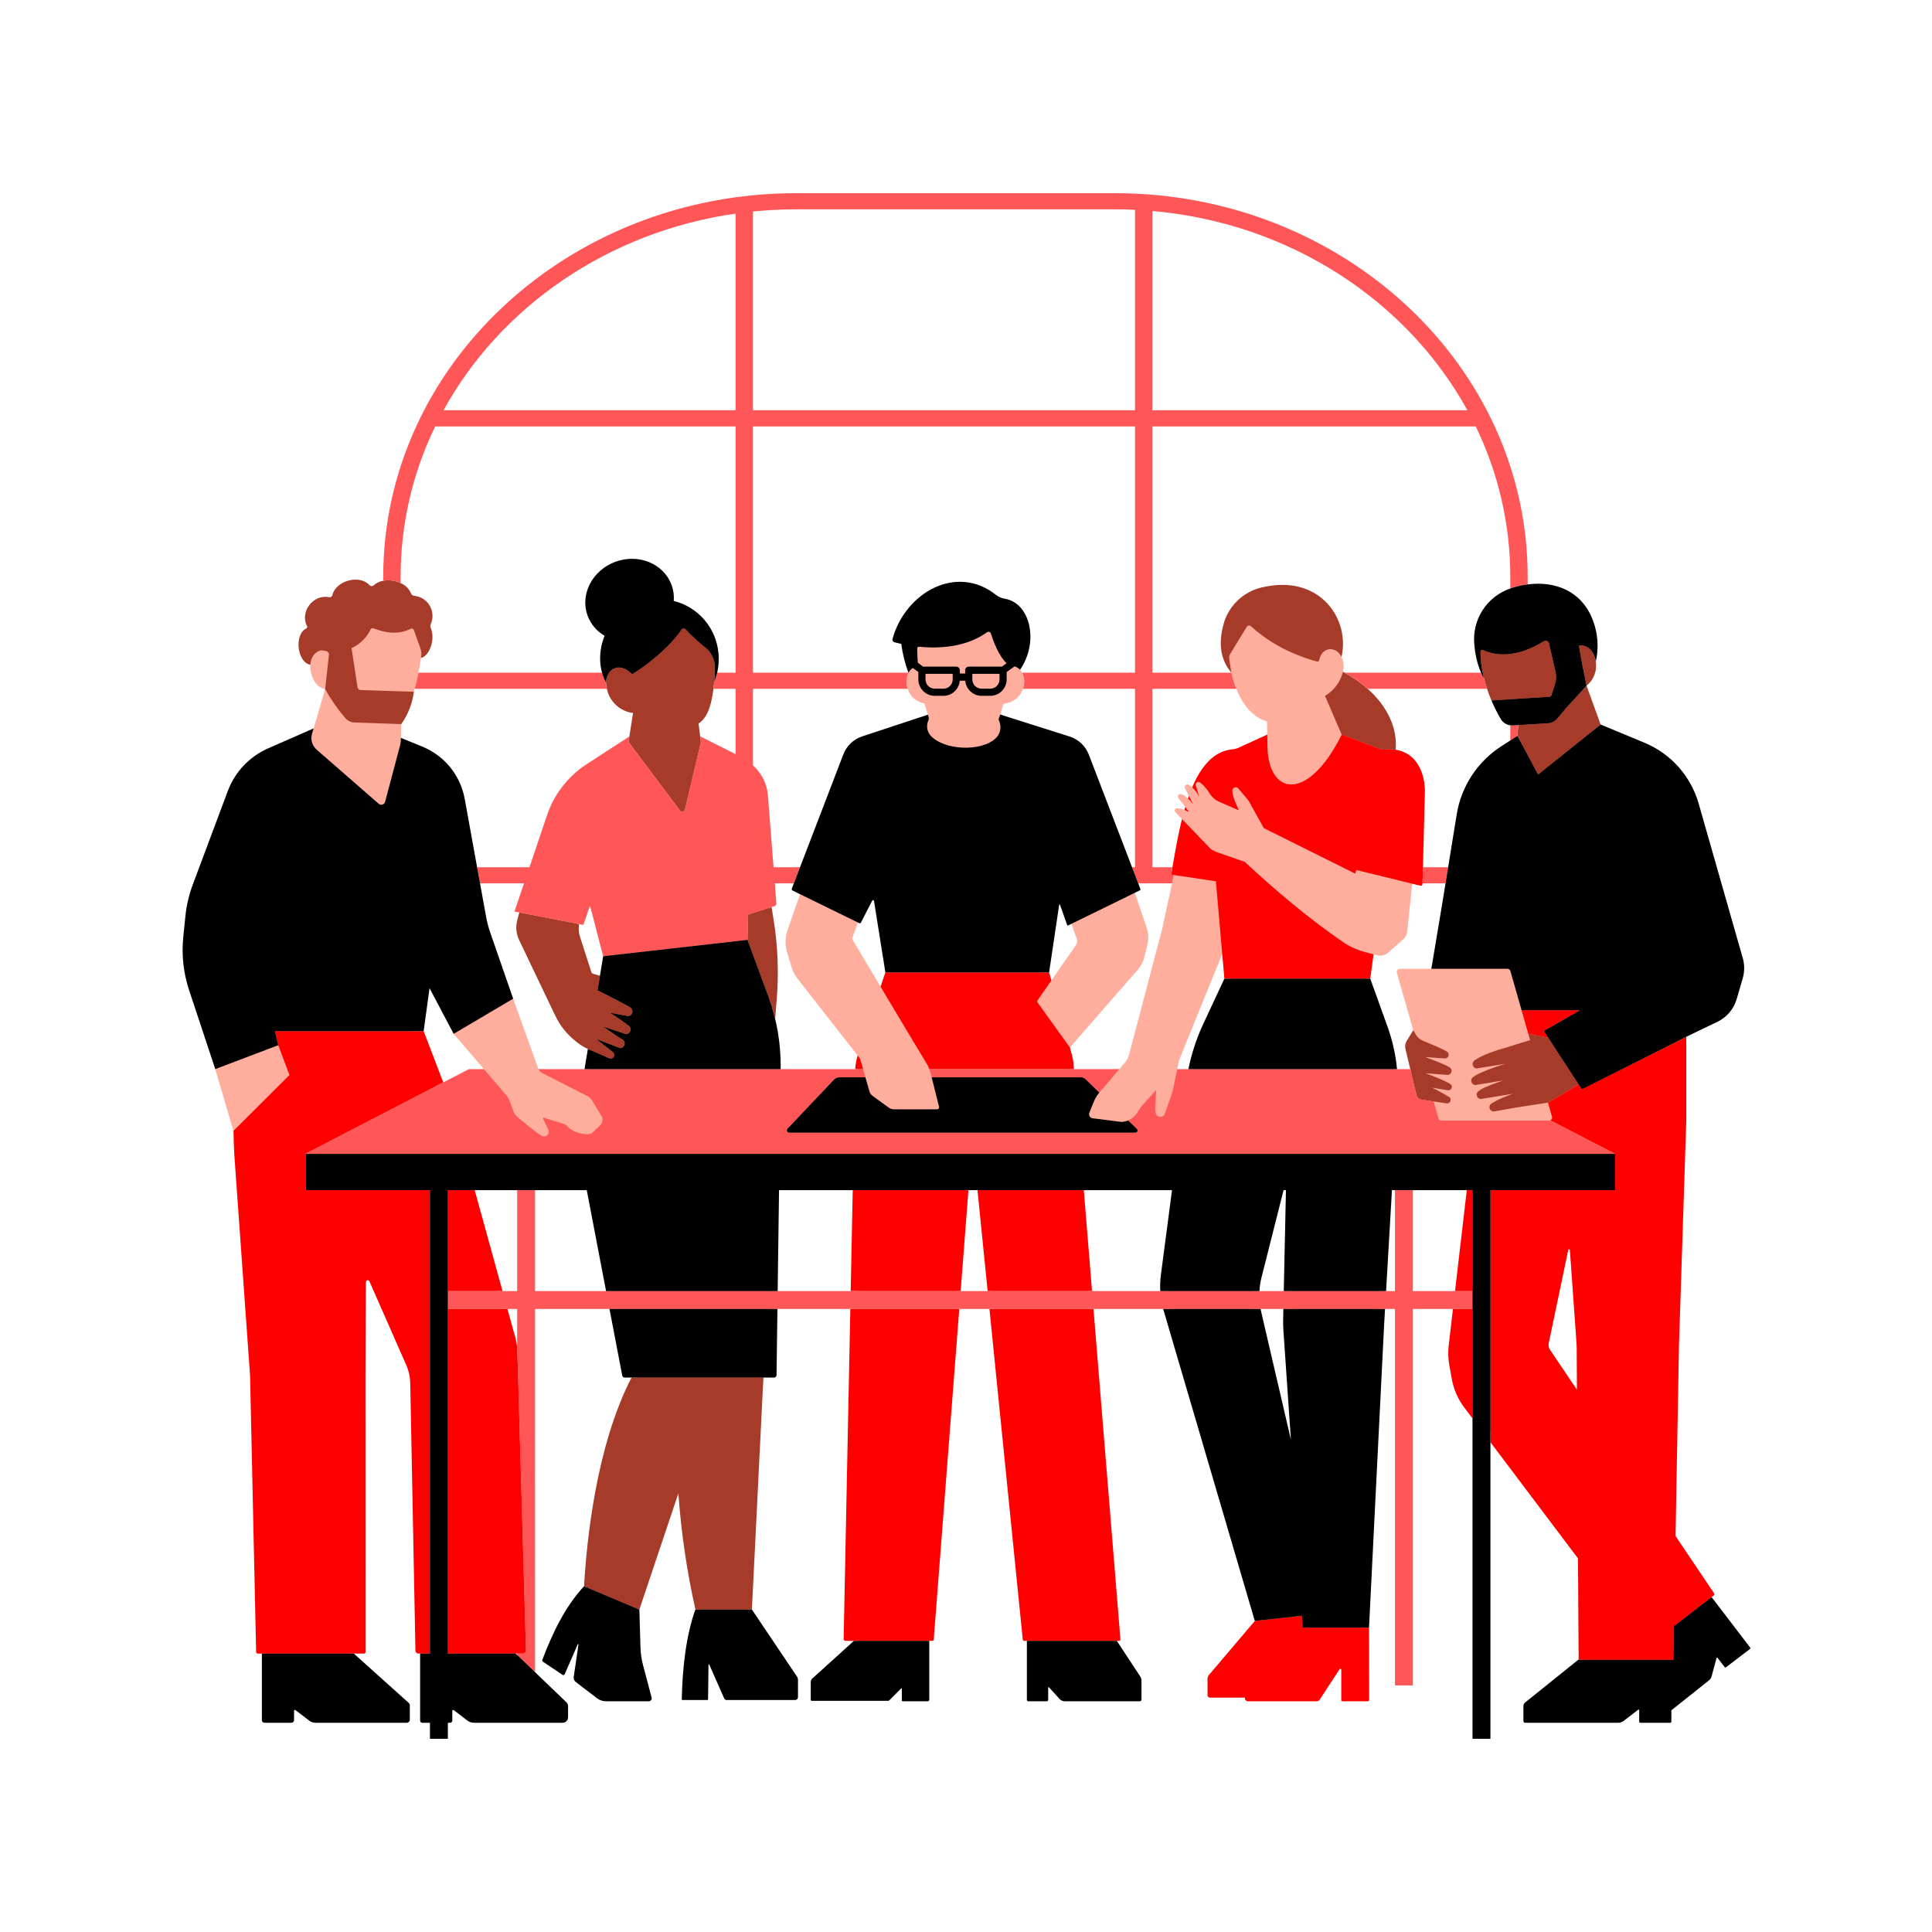
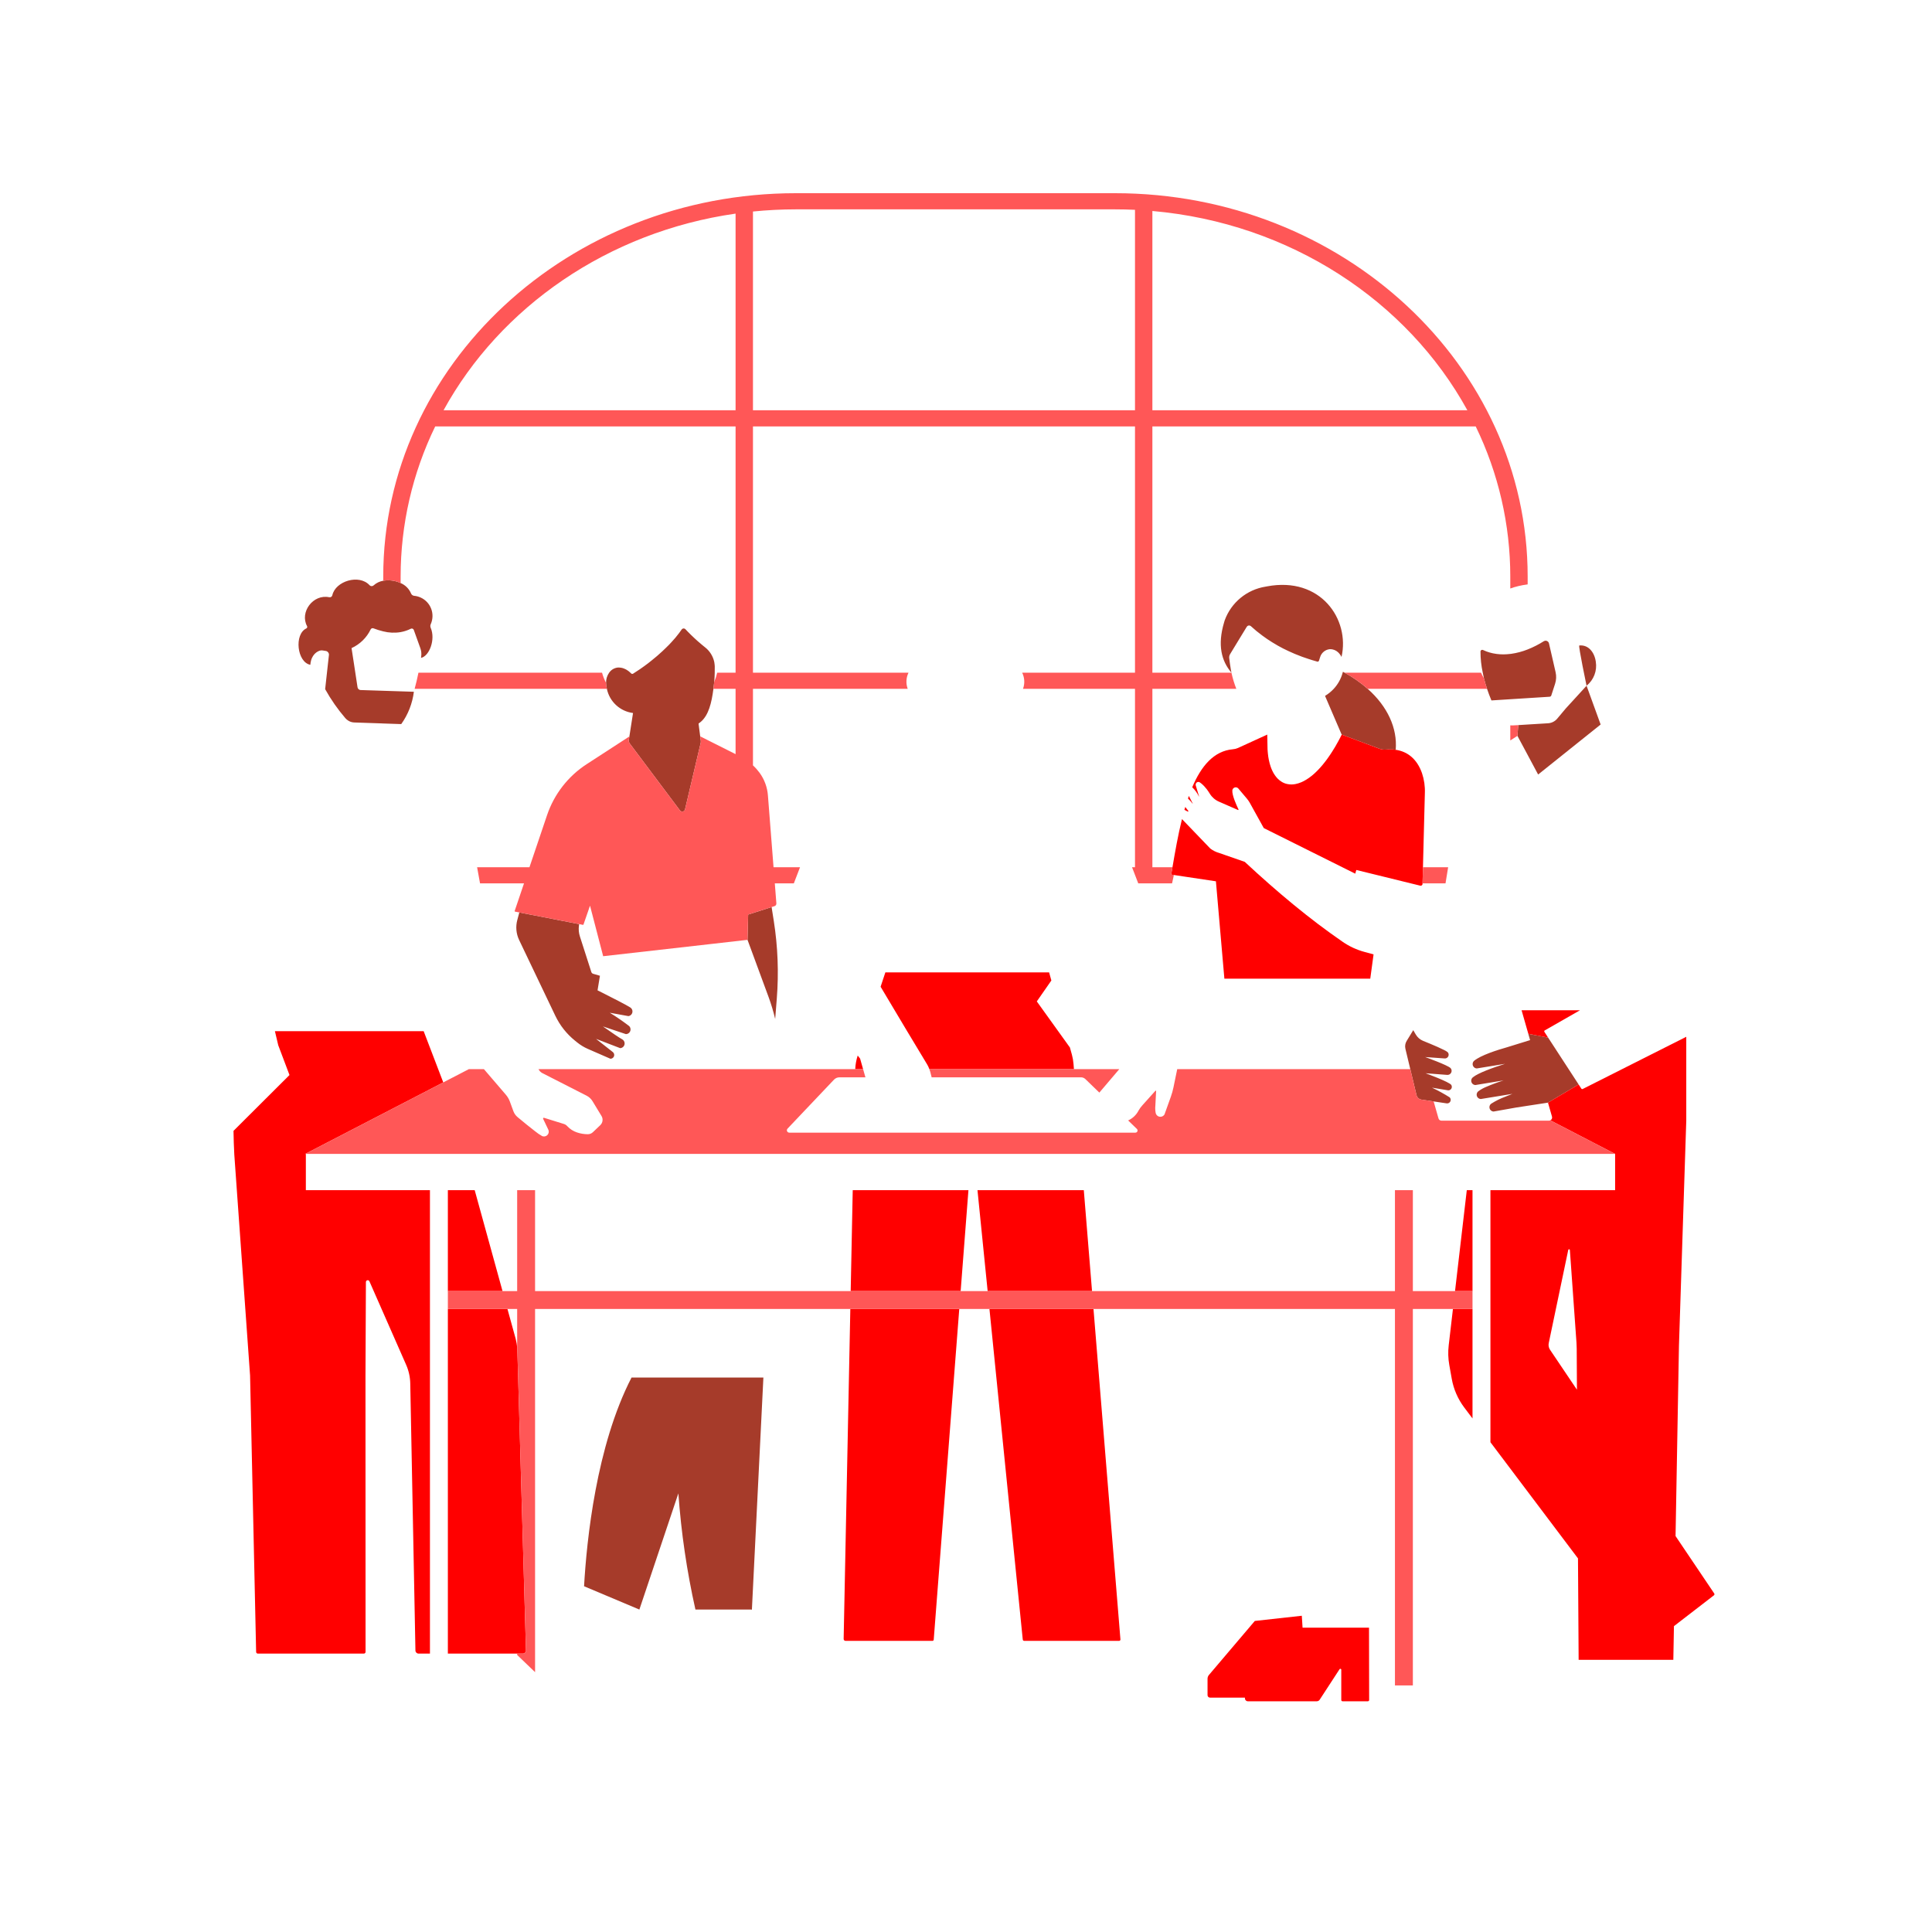
<svg xmlns="http://www.w3.org/2000/svg" width="1080" viewBox="0 0 810 810" height="1080" preserveAspectRatio="xMidYMid meet">
  <defs>
    <clipPath id="f85137052d">
-       <path d="M 76 234 L 734 234 L 734 729 L 76 729 Z M 76 234 " clip-rule="nonzero" />
-     </clipPath>
+       </clipPath>
  </defs>
-   <path fill="#ffae9e" d="M 731.781 690.496 L 715.691 669.594 L 716.66 668.848 C 716.902 668.66 716.957 668.316 716.785 668.062 L 698.145 644.438 L 701.105 563.371 L 703.176 469.707 L 703.176 433.434 L 718.793 426.086 C 722.715 424.191 723.301 422.254 724.52 418.074 L 727.043 409.406 C 727.852 406.629 727.859 403.68 727.059 400.898 L 709.988 339.945 C 706.699 328.379 698.301 318.953 687.191 314.355 L 669.16 306.109 L 663.195 287.598 L 663.121 287.402 C 666.066 285.078 667.473 281.312 666.773 277.625 C 668.059 271.984 667.688 266.094 665.707 260.66 C 665.691 260.629 665.691 260.613 665.68 260.586 C 660.977 247.766 651.793 245.762 640.48 247.223 C 639.137 247.391 637.801 247.633 636.48 247.949 L 636.48 247.965 C 635.367 248.219 634.27 248.551 633.195 248.953 C 624.25 252.258 618.961 258.785 619.887 270.59 C 620.164 274.668 621.109 278.676 622.684 282.449 C 623.062 283.289 628.707 297.637 630.195 300.191 C 631.047 301.645 632.523 302.621 634.195 302.836 C 634.543 302.887 634.895 302.902 635.242 302.883 L 637.543 302.746 L 638.266 309.965 L 635.266 311.902 L 631.473 314.355 C 621.652 320.605 615.02 330.801 613.285 342.312 L 609.688 364.492 L 608.586 371.262 L 607.141 380.184 L 600.098 406.16 L 586.906 406.16 C 586.168 406.164 585.574 406.766 585.578 407.504 C 585.578 407.621 585.594 407.742 585.629 407.855 L 592.512 431.902 L 591.027 437.023 C 590.43 438 590.242 439.172 590.5 440.285 L 592.605 449.723 L 584.461 450.152 C 583.887 443.457 582.551 436.852 580.484 430.457 L 572.785 410.195 L 575.875 400.117 L 572.016 399.082 C 568.777 398.207 565.711 396.785 562.949 394.879 C 562.867 394.824 562.785 394.762 562.703 394.707 C 565.656 396.734 568.93 398.25 572.391 399.184 L 575.875 400.117 L 577.348 400.508 C 578.992 400.941 580.746 400.523 582.02 399.395 L 588.301 393.836 C 589.25 392.992 589.852 391.824 589.984 390.559 L 592.074 370.496 L 594.727 370.133 C 595.141 370.23 595.555 369.977 595.656 369.562 C 595.668 369.516 595.672 369.465 595.676 369.414 L 595.68 369.16 L 595.68 362.426 L 594.785 333.188 C 594.898 330.328 594.492 327.473 593.582 324.758 C 591.555 319.004 588.68 316.184 583.543 315.434 C 584.297 306.344 580.461 296.938 572.152 289.555 C 569.281 286.734 566.234 284.102 563.035 281.66 L 563.027 281.637 C 563.559 279.559 563.352 277.359 562.441 275.418 C 563.715 259.734 554.277 243.359 531.781 247.598 C 531.734 247.613 531.676 247.613 531.629 247.629 C 531.492 247.645 531.359 247.672 531.223 247.703 C 523.684 248.66 517.367 253.879 515.008 261.105 C 514.902 261.406 514.812 261.707 514.738 262.008 C 511.957 271.414 512.066 277.07 516.289 282.027 L 516.289 282.043 C 516.789 284.348 517.473 286.605 518.336 288.801 C 521.09 295.754 525.492 300.875 531.227 302.465 C 531.242 304.465 531.273 306.402 531.301 307.98 L 519.098 314.523 C 518.434 314.812 517.727 314.984 517.008 315.035 C 509.125 315.73 503.938 321.184 500.207 329.805 C 500.145 329.941 499.906 329.918 499.848 330.059 C 499.398 329.625 498.887 329.262 498.332 328.977 C 497.762 328.707 497.082 328.953 496.812 329.523 C 496.664 329.84 496.668 330.211 496.828 330.523 L 498.438 333.695 C 498.43 334.004 498.473 334.309 498.559 334.605 C 498.559 334.605 498.113 334.602 498.059 334.793 C 497.297 334.051 496.418 333.434 495.461 332.973 C 494.883 332.715 494.207 332.977 493.949 333.551 C 493.781 333.926 493.824 334.355 494.062 334.688 L 496.918 338.324 C 496.941 338.633 497.004 338.938 497.109 339.23 C 497.109 339.23 496.637 339.305 496.574 339.523 C 495.574 339.09 494.492 338.863 493.402 338.863 C 492.875 338.875 492.457 339.312 492.469 339.84 C 492.477 340.129 492.617 340.402 492.844 340.578 L 495.551 343.402 C 494.43 350.652 493.172 356.555 492.043 363.109 C 491.867 364.145 491.684 365.199 491.512 366.207 L 492.156 366.848 L 491.391 370.352 L 487.148 389.84 L 473.367 442.176 C 473.055 443.367 472.48 444.469 471.684 445.406 L 469.27 448.242 L 448.652 449.402 L 448.461 447.078 C 448.398 445.656 448.211 444.242 447.906 442.848 L 448.559 439.16 L 477.02 406.562 C 478.309 405.094 479.23 403.336 479.711 401.441 L 481.062 396.074 C 481.648 393.758 481.547 391.32 480.777 389.059 L 475.773 374.316 L 477.031 372.867 C 477.242 372.762 477.34 372.516 477.258 372.293 L 454.211 318.266 C 452.82 314.672 449.875 311.898 446.199 310.723 L 419.344 299.566 C 419.781 298.23 420.188 296.848 420.578 295.449 C 420.656 295.172 420.91 294.977 421.199 294.969 C 426.234 294.426 429.875 289.902 429.332 284.867 C 429.227 283.887 428.961 282.926 428.547 282.027 C 428.312 281.582 428.016 281.168 427.672 280.797 C 433.074 268.949 430.387 253.672 419.957 251.809 C 418.566 251.574 417.25 251.02 416.109 250.188 C 401.891 239.457 381.496 247.602 376.086 267.062 C 375.93 267.68 376.301 268.309 376.914 268.477 C 377.832 268.715 378.777 268.957 379.754 269.152 C 380.402 273.555 380.375 278.406 380.875 282.07 L 380.875 282.074 C 379.863 284.18 379.75 286.609 380.562 288.801 C 381.492 291.879 384.039 294.195 387.191 294.832 C 387.434 294.875 387.629 295.051 387.695 295.285 C 388.102 296.773 388.555 298.215 389.047 299.625 L 364.137 311.562 C 360.52 312.754 357.633 315.516 356.277 319.074 L 332.945 372.109 C 332.828 372.414 332.965 372.758 333.258 372.902 L 335.414 374.887 L 330.156 390.078 C 329.133 393.047 329.074 396.258 329.988 399.262 L 331.914 405.586 C 332.441 407.348 333.297 408.988 334.438 410.426 L 359.594 442.543 C 359.305 444.578 359.516 447.078 359.422 449.008 L 326.102 450.098 L 326.109 449.453 C 325.926 441.941 324.883 434.48 323.004 427.207 L 323.676 418.664 C 324.535 407.809 325.27 397.738 323.578 386.98 L 322.074 379.523 L 323.293 379.133 C 323.793 378.977 324.117 378.496 324.074 377.977 L 324.84 370.352 L 324.309 363.582 L 318.797 335.066 C 318.527 331.672 317.328 328.414 315.328 325.66 L 315.281 325.598 C 314.465 324.492 313.543 323.465 312.531 322.531 L 305.246 317.816 L 291.645 307.977 L 290.953 302.625 C 291.285 302.395 291.605 302.141 291.914 301.875 C 295.156 299.109 296.23 294.695 296.984 288.801 C 297.105 287.836 297.219 286.855 297.32 285.859 C 297.855 284.625 298.273 283.344 298.574 282.027 C 299.188 279.324 299.363 276.539 299.094 273.777 C 298.102 262.973 290.852 255.762 280.871 253.281 C 281.055 251.02 280.75 248.742 279.973 246.609 C 276.711 237.684 268.426 233.863 258.703 237.395 C 248.977 240.941 245.266 248.641 248.512 257.566 C 249.828 261.137 252.352 264.129 255.648 266.027 C 254.16 269.621 252.695 273.738 253.07 277.887 C 253.191 279.145 253.426 280.395 253.766 281.613 C 254.168 283.09 254.734 284.516 255.461 285.867 C 255.48 286.715 255.59 287.559 255.797 288.383 C 256.852 293.512 261.184 297.316 266.406 297.699 L 266.422 297.715 L 265.254 309.742 L 247.629 322.512 C 239.816 327.57 233.941 335.121 230.965 343.941 L 222.68 363.016 L 220.391 369.789 L 216.477 381.371 C 216.438 381.477 216.492 381.594 216.602 381.633 C 216.613 381.637 216.629 381.641 216.641 381.641 L 219.234 382.121 L 218.191 385.953 C 217.422 388.77 217.695 391.77 218.957 394.398 L 232.879 423.996 C 234.812 428.051 237.633 431.617 241.129 434.441 L 242.031 435.172 C 243.957 436.508 246.008 437.648 248.16 438.574 L 246.93 449.828 L 225.77 448.242 L 225.715 448.203 L 215.145 418.707 L 202.887 391.734 C 202.152 389.621 201.586 387.457 201.188 385.258 L 198.645 371.223 L 197.414 364.453 L 192.223 335.094 C 190.441 325.289 183.793 317.066 174.578 313.273 L 168.062 309.336 L 168.246 303.547 C 168.324 303.438 168.145 302.863 168.219 302.75 C 170.691 299.191 172.254 295.086 172.777 290.785 C 172.801 290.617 173.5 290.191 173.52 290.023 L 173.504 290.023 C 173.621 289.625 173.723 289.207 173.836 288.801 C 174.434 286.629 174.969 284.371 175.434 282.027 C 175.836 280.016 176.199 277.957 176.512 275.82 C 179.996 275.102 181.773 267.895 179.684 263.023 C 179.578 262.781 179.52 262.523 179.52 262.258 C 179.52 261.977 179.582 261.699 179.699 261.445 C 181.488 257.645 179.855 253.109 176.051 251.32 C 175.027 250.84 173.91 250.594 172.781 250.598 C 172.223 250.527 171.742 250.168 171.52 249.648 C 170.91 247.766 169.516 246.238 167.699 245.461 C 165.426 244.402 162.883 244.062 160.41 244.492 C 158.836 244.871 157.391 245.672 156.23 246.809 C 155.746 247.266 154.984 247.246 154.523 246.762 C 154.516 246.754 154.508 246.746 154.5 246.738 C 150.125 241.996 140.941 245.219 139.637 251.152 C 139.52 251.738 138.949 252.117 138.363 252 C 138.355 251.996 138.352 251.996 138.344 251.996 C 134.254 251.059 130.18 253.613 129.242 257.703 C 128.805 259.617 129.125 261.629 130.141 263.312 C 130.32 263.668 130.18 264.102 129.824 264.281 C 129.82 264.285 129.812 264.285 129.809 264.289 C 124.668 266.723 125.156 276.359 130.105 278.723 C 129.805 283.098 132.312 288.266 136.324 288.926 L 136.324 288.941 L 131.473 305.398 L 112.969 314.676 C 105.41 318.066 99.605 324.441 96.93 332.281 L 84.266 370.445 C 82.652 374.746 81.605 379.234 81.152 383.805 L 80.266 392.52 C 79.512 400.008 80.348 407.574 82.715 414.719 L 90.25 448.223 L 97.871 474.145 L 97.898 474.113 C 98.305 477.719 99.031 481.277 100.066 484.754 L 108.727 577.402 L 108.59 691.344 C 108.598 691.73 108.914 692.039 109.301 692.039 L 111 692.039 L 111.246 719.992 C 111.246 720.602 111.738 721.098 112.352 721.098 L 121.219 721.465 C 121.828 721.465 122.324 720.969 122.324 720.359 L 122.859 715.707 C 122.859 715.492 123.035 715.316 123.25 715.316 C 123.336 715.316 123.418 715.348 123.484 715.398 L 130.504 720.148 C 131.262 720.73 132.191 721.047 133.148 721.047 L 169.719 721.34 C 170.438 721.34 171.02 720.758 171.02 720.039 L 170.906 715.066 C 170.906 714.695 170.746 714.344 170.473 714.098 L 145.527 692.148 L 151.902 692.117 C 152.297 692.117 152.613 691.797 152.613 691.402 L 150.645 576.664 L 152.707 532.773 C 152.711 532.352 153.055 532.008 153.477 532.012 C 153.777 532.012 154.051 532.191 154.176 532.469 L 172.5 571.547 C 173.59 574.02 174.176 576.684 174.227 579.383 L 175.398 691.223 C 175.41 691.938 175.996 692.512 176.711 692.512 L 177.363 692.512 L 177.137 720.883 C 177.137 721.383 177.543 721.789 178.043 721.789 L 186.844 721.691 L 187.793 721.691 C 188.293 721.691 188.699 721.289 188.699 720.789 L 189.078 716.082 C 189.078 715.852 189.266 715.664 189.496 715.664 C 189.586 715.664 189.676 715.695 189.75 715.75 L 196.398 720.445 C 197.246 721.094 198.281 721.445 199.344 721.445 L 234.695 721.59 C 235.969 721.59 237 720.559 237 719.289 L 236.875 715.613 C 236.875 714.984 236.617 714.387 236.168 713.949 L 223.547 700.875 L 220.066 582.676 C 217.645 576.945 196.734 497.125 196.734 497.125 L 247.035 496.973 L 263.547 575.742 C 263.645 576.238 264.082 576.59 264.582 576.586 L 267.438 576.586 C 252.664 605.23 246.973 646.098 245.875 665.484 C 245.875 665.484 232.457 684.34 228.219 695.477 C 228.109 695.738 228.191 696.039 228.414 696.211 L 235.543 700.969 C 235.805 701.148 236.164 701.086 236.344 700.824 C 236.367 700.793 236.387 700.762 236.402 700.727 L 242.816 687.703 C 242.848 687.621 242.934 687.578 243.016 687.609 C 243.086 687.633 243.129 687.703 243.117 687.777 L 241.523 702.699 C 241.418 703.457 241.727 704.215 242.336 704.684 L 250.77 710.879 C 251.867 711.719 253.215 712.172 254.602 712.172 L 270.453 712.09 C 271.129 712.086 271.68 711.535 271.676 710.855 C 271.676 710.758 271.664 710.656 271.641 710.559 L 268.27 697.852 C 267.652 695.492 267.305 693.074 267.23 690.637 L 266.762 673.773 L 285.23 619.863 C 286.508 636.559 289.109 659.273 292.73 675.008 C 292.73 675.008 287.043 699.238 286.789 711.578 C 286.789 711.742 286.922 711.879 287.09 711.879 L 295.703 711.852 C 295.859 711.848 295.984 711.723 295.988 711.566 L 296.684 695.508 C 296.684 695.406 296.762 695.324 296.863 695.324 C 296.934 695.324 297 695.363 297.031 695.43 L 304.422 711.098 C 304.598 711.527 305.02 711.809 305.488 711.805 L 332.543 711.758 C 333.223 711.758 333.773 711.211 333.777 710.531 C 333.777 710.531 333.777 710.527 333.777 710.523 L 332.805 704.176 C 332.805 703.656 332.652 703.152 332.371 702.719 L 313.742 674.871 L 320.055 577.551 L 323.27 576.035 C 323.848 576.039 324.32 575.574 324.32 574.996 C 324.32 574.992 324.32 574.988 324.32 574.984 L 323.855 495.348 L 360.207 497.09 L 356.352 686.172 C 356.344 686.609 356.691 686.973 357.133 686.984 C 357.137 686.984 357.145 686.984 357.148 686.984 L 360.648 686.984 L 341.715 703.953 C 341.305 704.328 341.07 704.855 341.066 705.41 L 341.086 711.738 C 341.086 711.98 341.281 712.176 341.523 712.176 L 371.637 711.977 C 371.805 711.977 371.969 711.91 372.09 711.793 L 378.48 706.164 C 378.551 706.105 378.652 706.109 378.711 706.18 C 378.738 706.207 378.75 706.246 378.754 706.281 L 378.848 712.273 C 378.852 712.48 379.016 712.645 379.223 712.648 L 388.203 712.555 C 388.551 712.551 388.832 712.27 388.832 711.922 L 388.812 687.242 L 390.133 687.242 C 390.414 687.242 390.652 687.027 390.676 686.746 L 403.723 496.293 L 411.5 496.371 L 430.523 685.793 C 430.559 686.109 430.824 686.352 431.141 686.352 L 432.254 686.352 L 431.734 711.039 C 431.734 711.371 432.004 711.637 432.336 711.641 L 437.672 711.898 C 438.004 711.898 438.273 711.629 438.273 711.297 L 439.098 705.766 C 439.102 705.664 439.184 705.582 439.285 705.586 C 439.332 705.586 439.379 705.605 439.414 705.645 L 444.973 711.234 C 445.512 711.82 446.27 712.152 447.062 712.152 L 476.742 712.137 C 477.148 712.137 477.477 711.805 477.48 711.398 L 476.684 704.559 C 476.688 703.922 476.5 703.301 476.141 702.773 L 466.664 687.156 L 467.625 687.156 C 467.938 687.152 468.188 686.895 468.184 686.582 C 468.184 686.574 468.184 686.562 468.18 686.555 L 451.734 496.285 L 494.43 496.41 L 490.094 533.871 C 489.805 536.09 489.727 538.332 489.855 540.566 C 489.855 540.566 491.184 548.496 491.246 548.703 L 528.027 679.559 L 508.703 702.086 C 508.32 702.535 508.113 703.102 508.113 703.688 L 508.18 709.758 C 508.18 710.328 508.645 710.789 509.215 710.789 L 522.355 710.277 L 522.355 710.586 C 522.355 711.262 522.902 711.812 523.582 711.812 L 550.504 711.551 C 550.992 711.551 551.441 711.309 551.707 710.902 L 562.395 697.652 C 562.512 697.473 562.754 697.422 562.934 697.539 C 563.047 697.613 563.113 697.734 563.113 697.867 L 563.578 711.82 C 563.578 712.113 563.816 712.348 564.109 712.348 L 572.066 712.484 C 572.355 712.484 572.594 712.25 572.594 711.957 L 572.152 682.281 L 577.355 555.203 L 581.523 494.922 L 616.824 494.922 L 608.75 562.289 C 608.43 565.027 608.512 567.801 608.996 570.516 L 610.027 576.309 C 610.703 580.273 612.406 583.992 614.961 587.094 L 664.09 651.379 L 664.09 651.426 L 663.793 695.879 L 663.793 695.883 L 640.742 714.152 C 640.262 714.539 639.984 715.121 639.984 715.738 L 640.102 720.289 C 640.102 720.707 640.441 721.043 640.855 721.043 L 677.145 720.836 C 678.008 720.836 678.848 720.551 679.531 720.027 L 687.805 714.297 C 687.914 714.215 688.066 714.234 688.148 714.34 C 688.184 714.383 688.199 714.438 688.199 714.492 L 688.148 720.883 C 688.148 721.156 688.367 721.383 688.645 721.383 L 699.336 721.434 C 699.613 721.434 699.836 721.211 699.836 720.934 L 700.176 714.379 L 714.746 702.941 C 715.246 702.547 715.602 702 715.77 701.383 L 718.793 691.852 C 718.824 691.742 718.934 691.68 719.039 691.707 C 719.082 691.719 719.121 691.746 719.148 691.781 L 723.301 697.012 C 723.445 697.199 723.715 697.234 723.906 697.09 L 731.699 691.102 C 731.891 690.957 731.926 690.688 731.781 690.496 Z M 217.293 692.984 L 217.137 694.277 L 214.984 692.828 Z M 197.27 449.668 L 182.996 456.656 L 172.82 432.32 L 178.652 404.305 L 190.199 433.449 L 202.887 448.242 Z M 252.727 410.113 L 247.508 409.543 C 247.145 409.438 246.859 409.16 246.742 408.801 L 241.652 393.461 C 241.32 391.301 241.328 389.102 241.676 386.941 L 241.766 386.297 L 243.344 386.613 C 243.445 386.629 243.543 386.574 243.582 386.477 L 247.266 376.809 L 254.148 400.625 Z M 369.195 413.688 L 357.609 394.258 C 357.348 393.805 357.301 393.258 357.488 392.77 L 359.715 386.773 L 360.254 386.633 C 360.504 386.758 360.805 386.656 360.93 386.406 L 365.824 375.906 C 365.93 375.711 366.176 375.641 366.371 375.746 C 366.477 375.805 366.551 375.906 366.574 376.027 L 373.172 407.695 Z M 440.789 411.074 L 437.367 407.809 L 443.723 375.008 C 443.738 374.91 443.828 374.844 443.926 374.859 C 443.992 374.871 444.047 374.914 444.066 374.977 L 447.793 387.469 C 447.852 387.617 448.02 387.691 448.168 387.633 C 448.18 387.629 448.188 387.625 448.195 387.617 L 449.191 387.328 L 451.535 393.777 C 451.766 394.598 451.617 395.48 451.129 396.18 Z M 505.797 430.398 C 503.098 436.73 501.141 443.348 499.953 450.125 L 493.555 448.242 L 494.309 444.555 L 512.367 400.117 L 512.398 399.668 L 515.66 410.605 Z M 525.668 550.516 C 525.574 550.109 525.5 549.703 525.422 549.293 L 524.93 541.781 C 525.039 539.836 525.332 537.91 525.805 536.023 L 538.48 494.922 L 539.488 494.922 L 541.715 541.289 L 541.551 548.801 L 541.453 553.254 C 541.422 554.762 541.457 556.273 541.562 557.781 L 543.273 615.609 Z M 650.684 468.164 C 650.859 468.777 650.566 469.43 649.992 469.707 C 650.566 469.43 650.859 468.777 650.684 468.164 Z M 661.848 587.441 L 645.797 565.281 C 645.246 564.465 645.051 563.457 645.254 562.492 L 657.922 518 C 657.961 517.812 658.145 517.695 658.332 517.734 C 658.484 517.766 658.594 517.895 658.605 518.047 L 663.871 562.766 C 663.93 563.602 663.961 564.441 663.969 565.281 Z M 661.848 587.441 " fill-opacity="1" fill-rule="nonzero" />
  <path fill="#a63b2a" d="M 585.16 314.355 C 584.77 314.293 584.363 314.25 583.961 314.219 C 583.941 314.219 583.918 314.219 583.902 314.219 C 583.312 314.184 582.723 314.176 582.133 314.203 C 582.094 314.207 582.059 314.203 582.02 314.203 C 581.945 314.203 581.855 314.219 581.781 314.219 C 581.652 314.23 581.512 314.234 581.375 314.242 C 581.344 314.246 581.316 314.246 581.285 314.25 L 581.18 314.25 C 580.266 314.355 579.34 314.25 578.473 313.949 L 578.449 313.941 L 562.516 307.98 L 562.5 307.98 L 555.543 291.797 C 555.57 291.766 555.602 291.723 555.648 291.676 C 556.949 290.887 558.133 289.918 559.168 288.801 C 560.953 286.883 562.238 284.559 562.918 282.027 C 562.953 281.902 562.996 281.754 563.027 281.637 C 563.262 281.766 563.48 281.902 563.715 282.027 C 567.188 283.918 570.438 286.191 573.41 288.801 C 581.719 296.184 585.914 305.266 585.16 314.355 Z M 557.766 272.172 L 557.945 272.172 C 557.98 272.168 558.02 272.172 558.051 272.184 C 558.219 272.191 558.383 272.211 558.547 272.246 C 558.633 272.258 558.719 272.277 558.805 272.305 C 559.008 272.352 559.207 272.41 559.402 272.484 C 559.605 272.562 559.801 272.652 559.988 272.758 C 560.168 272.848 560.34 272.953 560.5 273.07 C 560.727 273.227 560.941 273.402 561.133 273.598 C 561.281 273.734 561.418 273.887 561.539 274.051 C 561.898 274.461 562.199 274.922 562.441 275.418 C 566.031 259.652 553.691 241.605 531.195 245.84 C 531.152 245.855 531.09 245.855 531.047 245.871 C 530.91 245.891 530.773 245.914 530.641 245.945 C 522.754 247.18 516.164 252.609 513.449 260.117 C 513.344 260.418 513.254 260.719 513.18 261.02 C 510.398 270.426 512.066 277.07 516.289 282.027 C 516.215 281.715 516.152 281.367 516.078 280.977 C 515.777 279.309 515.508 277.129 515.355 275.926 C 515.285 275.348 515.414 274.758 515.719 274.258 L 519.867 267.438 L 522.723 262.762 C 523.051 262.234 523.746 262.074 524.273 262.402 C 524.332 262.438 524.383 262.477 524.434 262.523 C 525.969 263.934 527.578 265.258 529.258 266.488 C 530.582 267.465 531.934 268.398 533.332 269.254 C 534.113 269.734 534.91 270.219 535.703 270.668 C 537.133 271.48 538.59 272.23 540.094 272.922 C 540.949 273.328 541.82 273.719 542.691 274.078 C 542.797 274.125 542.902 274.168 543.023 274.215 C 543.852 274.559 544.676 274.891 545.504 275.191 C 545.668 275.25 545.848 275.328 546.016 275.387 C 546.855 275.703 547.711 275.988 548.57 276.258 C 549.695 276.633 550.852 276.996 552.012 277.309 C 552.09 277.344 552.168 277.367 552.25 277.387 C 552.562 277.477 552.887 277.301 552.988 276.996 C 553.016 276.902 553.047 276.801 553.078 276.707 C 553.211 276.316 553.332 275.941 553.453 275.551 C 553.973 273.742 555.523 272.418 557.391 272.184 C 557.516 272.172 557.641 272.168 557.766 272.172 Z M 622.145 284.375 C 622.523 285.848 622.961 287.32 623.453 288.801 C 623.996 290.422 624.602 292.047 625.285 293.66 L 633.195 293.156 L 640.48 292.695 L 649.66 292.113 C 649.98 292.098 650.262 291.898 650.383 291.602 L 650.383 291.586 L 651.93 286.824 L 651.977 286.672 C 652.488 285.098 652.559 283.414 652.188 281.805 L 651.18 277.398 L 649.422 269.766 C 649.25 268.98 648.477 268.484 647.691 268.656 C 647.531 268.688 647.379 268.75 647.242 268.836 C 645.102 270.195 642.84 271.348 640.48 272.281 C 638.25 273.172 635.918 273.789 633.535 274.125 C 633.422 274.141 633.309 274.145 633.195 274.16 C 632.23 274.281 631.262 274.344 630.289 274.348 C 629.34 274.352 628.391 274.293 627.449 274.168 C 626.984 274.109 626.52 274.035 626.051 273.93 C 625.926 273.91 625.801 273.887 625.676 273.855 C 625.285 273.762 624.895 273.672 624.52 273.555 L 624.504 273.555 C 624.113 273.449 623.723 273.312 623.348 273.176 C 623.215 273.133 623.086 273.082 622.957 273.027 C 622.566 272.875 622.176 272.711 621.801 272.531 C 621.746 272.508 621.691 272.488 621.633 272.473 C 621.242 272.363 620.836 272.59 620.727 272.98 C 620.715 273.031 620.707 273.082 620.703 273.133 C 620.699 276.125 621.02 279.105 621.652 282.027 C 621.812 282.836 621.98 283.621 622.145 284.375 Z M 669.047 277.414 C 668.492 273.492 665.965 270.23 662.117 270.621 C 661.652 270.668 665.168 287.5 665.168 287.5 C 668.184 285.082 669.664 281.23 669.047 277.414 Z M 649.043 303.234 L 641.906 303.668 L 640.48 303.758 L 636.543 304 L 636.195 308.508 L 636.195 308.523 L 640.434 316.426 L 640.48 316.516 L 644.867 324.723 L 657.699 314.457 L 671.074 303.758 L 665.246 287.695 L 665.168 287.5 L 664.871 287.828 L 656.484 296.996 L 652.863 301.309 C 652.746 301.453 652.621 301.586 652.484 301.715 C 652.223 301.965 651.934 302.191 651.629 302.391 C 650.855 302.891 649.965 303.18 649.043 303.234 Z M 244.871 665.043 L 268.059 674.812 L 284.41 626.105 C 285.574 642.496 287.965 658.777 291.562 674.812 L 315.098 674.812 L 315.23 675.008 L 320.055 577.551 L 264.77 577.551 C 249.996 606.195 245.969 645.656 244.871 665.043 Z M 323.496 380.297 L 313.668 383.438 L 313.398 394.031 L 322.227 417.992 C 323.332 421.008 324.258 424.086 325 427.207 L 325.676 418.668 C 326.531 407.809 326.109 396.891 324.418 386.133 Z M 265.383 298.934 L 265.398 298.949 L 263.867 308.762 L 263.656 310.16 C 263.566 310.727 263.715 311.301 264.062 311.754 L 285.086 339.797 C 285.484 340.32 286.23 340.422 286.754 340.027 C 286.969 339.859 287.125 339.625 287.191 339.359 L 288.438 334.07 L 293.773 311.422 L 293.785 311.395 L 293.785 311.363 C 293.801 311.336 293.805 311.305 293.801 311.273 C 293.836 311.07 293.84 310.863 293.816 310.656 L 293.562 308.719 L 292.871 303.367 C 293.203 303.137 293.527 302.887 293.832 302.617 C 297.074 299.852 298.348 294.695 299.102 288.801 C 299.223 287.836 299.336 286.855 299.438 285.859 C 299.566 284.652 299.625 283.359 299.652 282.027 C 299.672 281.18 299.688 280.324 299.664 279.43 L 299.664 279.293 C 299.66 279.172 299.648 279.051 299.633 278.934 C 299.637 278.871 299.629 278.812 299.617 278.754 C 299.613 278.648 299.605 278.543 299.586 278.438 C 299.574 278.129 299.527 277.82 299.453 277.52 C 298.922 275.09 297.562 272.922 295.605 271.391 L 294.93 270.848 C 294.734 270.684 294.523 270.516 294.328 270.352 C 294.117 270.188 293.906 270.008 293.711 269.824 C 293.293 269.48 292.887 269.137 292.48 268.773 C 292.074 268.414 291.668 268.039 291.262 267.66 C 290.301 266.777 289.34 265.844 288.391 264.867 C 288.047 264.52 287.715 264.176 287.387 263.816 L 287.34 263.77 C 286.941 263.379 286.297 263.383 285.906 263.781 C 285.863 263.824 285.824 263.871 285.793 263.922 C 285.461 264.402 285.117 264.898 284.727 265.406 C 284.246 266.055 283.719 266.715 283.148 267.391 C 282.652 267.977 282.125 268.562 281.57 269.164 C 281.254 269.527 280.906 269.887 280.562 270.246 C 280.082 270.742 279.586 271.238 279.074 271.719 C 278.625 272.172 278.172 272.605 277.691 273.043 C 276.281 274.363 274.762 275.672 273.184 276.918 C 272.703 277.309 272.238 277.688 271.742 278.062 C 270.598 278.934 269.441 279.773 268.254 280.586 C 267.535 281.086 266.793 281.559 266.055 282.027 C 265.84 282.164 265.629 282.316 265.414 282.449 L 265.383 282.449 C 265.375 282.457 265.367 282.465 265.355 282.465 C 265.102 282.598 264.793 282.539 264.602 282.328 L 264.406 282.133 C 264.371 282.098 264.328 282.066 264.289 282.027 C 264.125 281.875 263.961 281.727 263.793 281.594 C 263.602 281.43 263.402 281.277 263.191 281.141 C 263.164 281.105 263.125 281.082 263.086 281.066 C 262.914 280.949 262.738 280.836 262.559 280.734 C 262.5 280.707 262.453 280.676 262.395 280.645 C 262.184 280.539 261.957 280.434 261.734 280.344 C 261.629 280.297 261.523 280.258 261.418 280.227 L 261.402 280.227 C 261.387 280.211 261.355 280.211 261.344 280.195 C 261.328 280.195 261.328 280.18 261.312 280.18 L 261.297 280.18 C 261.266 280.164 261.25 280.164 261.223 280.148 C 261.191 280.148 261.176 280.137 261.148 280.137 C 261.09 280.109 261.027 280.09 260.965 280.074 C 260.93 280.055 260.887 280.047 260.848 280.043 C 260.648 279.988 260.449 279.949 260.246 279.926 C 260.066 279.895 259.887 279.879 259.703 279.879 C 259.641 279.867 259.574 279.863 259.508 279.863 L 259.359 279.863 L 259.359 279.848 C 257.766 279.906 256.289 280.715 255.387 282.027 C 254.516 283.273 254.062 284.762 254.098 286.281 C 254.117 287.129 254.227 287.977 254.434 288.801 C 255.551 294.164 259.949 298.234 265.383 298.934 Z M 255.902 443.879 C 256.773 443.898 257.492 443.207 257.512 442.336 C 257.52 441.836 257.293 441.359 256.895 441.055 C 256.008 440.363 253.184 438.137 249.891 435.555 L 260.02 439.445 C 261.113 439.379 261.945 438.441 261.879 437.348 C 261.836 436.648 261.426 436.023 260.801 435.703 C 259.766 435.164 256.531 432.969 252.762 430.324 L 262.395 433.555 C 263.48 433.555 264.359 432.672 264.359 431.586 C 264.359 431.055 264.145 430.543 263.762 430.172 C 261.156 428.18 258.453 426.316 255.66 424.598 L 263.477 426.012 C 264.559 425.852 265.305 424.844 265.145 423.766 C 265.059 423.18 264.719 422.664 264.211 422.359 C 262.664 421.352 256.727 418.316 251.32 415.598 C 251.047 415.461 250.777 415.324 250.523 415.207 L 251.527 409.09 L 248.684 408.266 C 248.32 408.16 248.031 407.883 247.918 407.523 L 243.129 392.617 C 242.656 391.156 242.52 389.605 242.723 388.082 L 242.812 387.434 L 217.73 382.551 L 216.891 385.676 C 216.121 388.492 216.395 391.488 217.656 394.121 L 232.809 425.848 C 234.746 429.902 237.562 433.473 241.059 436.293 L 241.961 437.023 C 243.336 438.133 244.848 439.055 246.465 439.762 Z M 180.418 262.477 C 180.418 262.195 180.48 261.922 180.598 261.668 C 182.496 257.395 180.574 252.391 176.305 250.492 C 175.449 250.113 174.539 249.875 173.609 249.793 C 173.051 249.723 172.57 249.363 172.348 248.848 C 171.52 246.863 169.945 245.285 167.965 244.453 C 165.691 243.395 163.148 243.055 160.676 243.48 C 159.18 243.727 157.785 244.395 156.66 245.406 C 156.188 245.867 155.434 245.859 154.973 245.391 C 154.961 245.379 154.949 245.367 154.938 245.352 C 150.566 240.594 140.641 243.613 139.332 249.555 C 139.215 250.137 138.645 250.516 138.059 250.398 C 138.051 250.398 138.047 250.398 138.039 250.395 C 131.23 248.969 125.582 256.676 128.738 262.508 C 128.918 262.863 128.777 263.297 128.422 263.477 C 128.418 263.48 128.41 263.48 128.406 263.484 C 123.266 265.918 124.512 277.641 130.105 278.723 C 130.133 278.422 130.164 278.121 130.211 277.836 L 130.211 277.832 C 130.258 277.539 130.324 277.25 130.406 276.965 C 130.32 277.246 130.258 277.535 130.211 277.828 L 130.211 277.82 C 130.254 277.535 130.328 277.25 130.406 276.965 C 130.426 276.863 130.449 276.762 130.48 276.664 C 130.555 276.422 130.645 276.184 130.734 275.957 C 130.75 275.941 130.766 275.926 130.766 275.914 C 130.883 275.637 131.023 275.367 131.188 275.117 C 131.262 274.984 131.348 274.859 131.441 274.742 C 131.523 274.609 131.621 274.488 131.727 274.379 C 132.23 273.781 132.863 273.305 133.574 272.98 C 133.711 272.922 133.859 272.863 134.027 272.801 C 134.438 272.66 134.879 272.629 135.305 272.711 L 136.609 272.922 L 136.641 272.922 C 137.383 273.066 137.918 273.715 137.918 274.469 C 137.918 274.516 137.902 274.574 137.902 274.637 L 137.496 278.258 L 136.324 288.926 L 136.324 288.941 C 138.727 293.266 141.562 297.336 144.785 301.086 C 145.113 301.461 145.492 301.789 145.914 302.062 C 146.047 302.152 146.184 302.227 146.336 302.316 C 146.391 302.34 146.449 302.371 146.5 302.406 L 146.516 302.406 C 147.152 302.715 147.848 302.883 148.559 302.902 L 160.129 303.293 L 160.145 303.293 L 160.16 303.309 L 160.676 303.324 L 167.965 303.57 L 168.23 303.578 C 168.23 303.562 168.246 303.562 168.246 303.547 C 171.098 299.547 172.91 294.898 173.52 290.023 L 173.504 290.023 L 167.965 289.844 L 160.676 289.609 L 151.219 289.301 C 151.051 289.297 150.891 289.262 150.738 289.195 C 150.289 289.016 149.969 288.609 149.895 288.129 L 148.289 277.582 L 147.387 271.719 C 150.891 270.133 153.727 267.359 155.395 263.891 C 155.605 263.457 156.109 263.258 156.559 263.426 C 157.902 263.941 159.277 264.371 160.676 264.707 C 163.059 265.316 165.539 265.422 167.965 265.016 C 169.434 264.754 170.859 264.285 172.195 263.621 C 172.645 263.383 173.199 263.551 173.438 263.996 C 173.457 264.035 173.473 264.074 173.488 264.117 L 176.246 271.797 C 176.629 272.867 176.75 274.008 176.602 275.133 C 176.566 275.391 176.535 275.633 176.512 275.824 C 179.996 275.102 182.672 268.113 180.582 263.242 C 180.473 263.004 180.418 262.742 180.418 262.477 Z M 649.059 435.027 L 640.75 433.434 L 641.5 436.078 L 641.289 436.141 L 632.109 438.98 L 631.973 439.023 C 627.586 440.258 620.836 442.438 618.074 444.703 C 617.293 445.352 617.184 446.508 617.832 447.289 C 618.16 447.688 618.641 447.926 619.156 447.949 L 631.012 446.012 C 625.66 447.711 619.664 449.891 617.488 451.68 C 617.203 451.906 617 452.215 616.895 452.562 C 616.605 453.527 617.152 454.543 618.113 454.832 C 618.258 454.875 618.402 454.902 618.555 454.91 L 620.734 454.551 L 630.379 452.969 C 627.871 453.758 625.402 454.676 622.988 455.719 C 621.844 456.191 620.766 456.801 619.77 457.539 C 618.992 458.172 618.871 459.32 619.508 460.102 C 619.836 460.504 620.32 460.746 620.836 460.77 L 629.887 459.293 L 634.094 458.605 C 633.02 459.016 631.965 459.438 630.965 459.852 C 628.941 460.609 627 461.574 625.18 462.738 C 624.375 463.344 624.215 464.484 624.82 465.289 C 625.148 465.727 625.656 465.992 626.203 466.016 L 635.684 464.332 L 635.91 464.301 L 638.723 463.867 L 649 462.289 L 653.688 459.508 L 661.848 454.668 L 652.336 440.062 Z M 608.484 454.895 C 607.719 453.617 597.68 449.965 597.68 449.965 L 606.742 450.656 C 607.691 450.727 608.52 450.016 608.594 449.062 C 608.613 448.781 608.566 448.5 608.453 448.242 C 608.379 448.086 608.285 447.941 608.168 447.816 C 607.027 446.582 597.5 443.172 597.5 443.172 L 605.676 443.758 C 606.543 443.816 607.293 443.16 607.352 442.293 C 607.379 441.895 607.25 441.5 606.996 441.188 C 606.262 440.332 599.949 437.719 596.656 436.395 C 595.355 435.867 594.266 434.922 593.562 433.703 L 592.512 431.902 L 589.746 436.426 C 589.148 437.402 588.961 438.57 589.219 439.688 L 591.27 448.242 L 593.879 459.133 C 594.113 460.121 594.93 460.871 595.938 461.023 L 601.062 461.777 L 606.5 462.59 C 607.316 462.711 608.074 462.152 608.195 461.34 C 608.266 460.871 608.113 460.398 607.777 460.062 C 605.391 458.562 602.918 457.211 600.371 456.008 L 606.969 457.102 C 607.77 457.242 608.531 456.703 608.672 455.902 C 608.73 455.555 608.664 455.195 608.484 454.895 Z M 608.484 454.895 " fill-opacity="1" fill-rule="nonzero" />
  <path fill="#ff0000" d="M 380.348 432.383 L 369.195 413.688 L 371.195 407.676 L 439.844 407.676 L 440.789 411.074 L 434.688 419.848 L 448.559 439.16 L 449.387 442.121 C 449.742 443.414 449.973 444.734 450.078 446.074 L 450.254 448.242 L 389.637 448.242 C 389.391 447.562 389.082 446.906 388.719 446.281 L 380.352 432.383 Z M 356.656 541.289 L 402.758 541.289 L 406.023 498.98 L 357.512 498.98 Z M 360.602 443.828 L 359.594 442.539 C 358.996 444.387 358.648 446.305 358.559 448.242 L 361.859 448.242 Z M 454.391 498.98 L 409.812 498.98 L 414.074 541.289 L 457.84 541.289 Z M 353.703 687.133 C 353.695 687.574 354.043 687.938 354.48 687.945 C 354.488 687.945 354.492 687.945 354.5 687.945 L 390.926 687.945 C 391.211 687.945 391.445 687.73 391.469 687.449 L 402.176 548.801 L 356.504 548.801 Z M 414.832 548.801 L 428.797 687.391 C 428.828 687.707 429.094 687.945 429.414 687.945 L 469.191 687.945 C 469.504 687.941 469.754 687.684 469.75 687.371 C 469.75 687.363 469.75 687.352 469.746 687.344 L 458.453 548.801 Z M 549.484 682.414 L 546.105 682.414 L 545.789 677.41 L 526.086 679.59 L 506.855 702.234 C 506.473 702.684 506.266 703.25 506.266 703.836 L 506.266 710.703 C 506.266 711.273 506.727 711.734 507.297 711.734 L 521.941 711.734 L 521.941 712.043 C 521.941 712.719 522.488 713.266 523.164 713.266 L 552.074 713.266 C 552.559 713.266 553.012 713.023 553.277 712.617 L 561.617 699.82 C 561.734 699.641 561.977 699.59 562.156 699.707 C 562.266 699.777 562.336 699.902 562.336 700.035 L 562.336 712.738 C 562.336 713.031 562.57 713.266 562.863 713.266 L 573.496 713.266 C 573.789 713.266 574.023 713.031 574.023 712.738 L 573.965 682.414 Z M 585.16 314.355 C 584.77 314.293 584.363 314.25 583.961 314.219 C 583.941 314.219 583.918 314.219 583.902 314.219 C 583.312 314.184 582.723 314.176 582.133 314.203 C 582.094 314.207 582.059 314.203 582.02 314.203 C 581.945 314.203 581.855 314.219 581.781 314.219 C 581.652 314.23 581.512 314.234 581.375 314.242 C 581.348 314.246 581.324 314.246 581.301 314.25 L 581.18 314.25 C 580.266 314.355 579.34 314.25 578.473 313.949 L 578.449 313.941 C 578.438 313.938 578.426 313.934 578.414 313.934 L 562.516 307.98 L 562.5 307.98 L 562.516 308.012 C 562.23 308.582 561.957 309.125 561.672 309.664 C 561.465 310.07 561.238 310.477 561.027 310.867 C 560.184 312.43 559.328 313.887 558.441 315.242 C 558.246 315.57 558.023 315.902 557.797 316.23 C 557.602 316.547 557.375 316.879 557.148 317.18 C 556.953 317.496 556.73 317.797 556.504 318.094 C 556.453 318.188 556.391 318.273 556.324 318.352 C 556.023 318.758 555.707 319.164 555.406 319.555 C 555.105 319.945 554.789 320.32 554.488 320.695 C 554.25 320.996 554.008 321.281 553.754 321.551 C 553.621 321.715 553.48 321.871 553.332 322.02 C 553.062 322.332 552.777 322.633 552.492 322.918 C 551.707 323.734 550.871 324.504 549.996 325.219 C 549.605 325.535 549.215 325.836 548.824 326.105 C 548.055 326.66 547.238 327.152 546.391 327.578 C 546.121 327.715 545.848 327.832 545.594 327.953 C 545.188 328.129 544.77 328.277 544.348 328.406 C 543.949 328.539 543.543 328.645 543.129 328.719 C 542.949 328.75 542.785 328.781 542.617 328.797 C 542.445 328.832 542.27 328.852 542.094 328.855 C 541.926 328.871 541.777 328.887 541.609 328.887 C 540.996 328.906 540.379 328.852 539.777 328.719 C 539.613 328.691 539.434 328.645 539.266 328.602 C 539.117 328.57 538.953 328.512 538.801 328.465 C 538.375 328.312 537.965 328.129 537.57 327.91 C 537.422 327.828 537.281 327.738 537.148 327.637 C 536.887 327.473 536.637 327.289 536.395 327.098 C 536.156 326.898 535.926 326.688 535.707 326.465 C 535.676 326.449 535.652 326.43 535.629 326.406 C 535.418 326.18 535.211 325.957 535.016 325.699 C 534.836 325.488 534.672 325.27 534.52 325.039 C 534.094 324.438 533.727 323.797 533.422 323.129 C 533.301 322.891 533.195 322.648 533.09 322.379 C 532.969 322.094 532.852 321.793 532.746 321.477 C 532.574 321.008 532.43 320.531 532.309 320.051 C 532.172 319.555 532.055 319.027 531.949 318.5 C 531.781 317.668 531.656 316.824 531.574 315.977 C 531.543 315.691 531.512 315.422 531.496 315.148 C 531.469 314.82 531.438 314.488 531.422 314.145 C 531.391 313.406 531.379 312.641 531.379 311.844 C 531.379 310.648 531.348 310.281 531.301 307.98 L 518.98 313.617 C 518.316 313.906 517.609 314.078 516.891 314.129 C 508.879 314.836 503.59 321.223 499.848 330.059 C 501.008 331.176 501.957 332.488 502.66 333.934 C 502.676 333.98 502.734 333.965 502.719 333.918 L 501.32 329.293 C 501.305 329.223 501.297 329.148 501.293 329.078 C 501.281 329.027 501.277 328.98 501.273 328.93 C 501.273 328.902 501.285 328.875 501.289 328.848 C 501.34 328.234 501.879 327.777 502.492 327.828 C 502.664 327.844 502.832 327.898 502.98 327.988 L 503.004 328.008 L 503.02 328.016 C 503.477 328.32 503.902 328.668 504.297 329.051 C 504.398 329.137 504.496 329.234 504.582 329.336 C 504.688 329.426 504.793 329.547 504.898 329.652 C 505.273 330.059 505.633 330.492 505.965 330.914 C 506.461 331.574 506.883 332.223 507.242 332.809 C 508.156 334.277 509.496 335.434 511.09 336.113 L 519.023 339.586 C 519.109 339.625 519.211 339.59 519.25 339.504 C 519.27 339.457 519.27 339.406 519.25 339.359 C 518.574 337.961 516.484 333.469 516.664 331.379 C 516.75 330.59 517.461 330.016 518.254 330.102 C 518.625 330.145 518.965 330.328 519.203 330.613 L 522.828 334.91 C 523.23 335.395 523.594 335.914 523.91 336.461 L 529.844 347.176 L 562.762 363.582 L 568.195 366.289 L 568.645 364.742 L 580.293 367.598 L 591.48 370.352 L 592.074 370.496 L 595.457 371.324 C 595.867 371.422 596.285 371.168 596.383 370.754 C 596.395 370.703 596.402 370.652 596.402 370.602 L 596.41 370.352 L 596.582 363.582 L 597.379 332.566 C 597.496 329.707 597.086 326.852 596.176 324.137 C 594.148 318.383 590.301 315.105 585.16 314.355 Z M 498.195 339.945 L 496.918 338.324 C 496.812 338.715 496.691 339.121 496.574 339.523 C 497.039 339.73 497.488 339.969 497.926 340.23 C 498.016 340.293 498.141 340.27 498.203 340.18 C 498.25 340.109 498.246 340.016 498.195 339.945 Z M 500.043 336.852 L 498.438 333.695 C 498.301 334.055 498.164 334.414 498.059 334.793 C 498.762 335.43 499.402 336.137 499.969 336.895 C 499.98 336.918 500.008 336.926 500.027 336.914 C 500.051 336.902 500.059 336.875 500.047 336.855 C 500.047 336.852 500.043 336.852 500.043 336.852 Z M 562.949 394.879 C 562.867 394.824 562.785 394.762 562.703 394.707 C 562.68 394.691 562.656 394.676 562.633 394.66 C 561.773 394.07 560.914 393.449 560.055 392.84 C 559.266 392.285 558.48 391.738 557.691 391.168 C 556.77 390.504 555.848 389.809 554.926 389.125 C 554.145 388.547 553.367 387.984 552.586 387.395 C 551.652 386.684 550.715 385.945 549.777 385.219 C 549.012 384.625 548.246 384.047 547.477 383.441 C 546.523 382.688 545.566 381.906 544.613 381.137 C 543.863 380.531 543.117 379.941 542.367 379.324 C 541.367 378.508 540.371 377.66 539.371 376.824 C 538.664 376.23 537.957 375.652 537.254 375.051 C 536.227 374.18 535.199 373.281 534.172 372.391 C 533.492 371.801 532.809 371.223 532.129 370.621 C 532.027 370.531 531.926 370.441 531.824 370.352 C 530.816 369.465 529.812 368.559 528.805 367.66 C 528.207 367.121 527.605 366.598 527.004 366.051 C 526.109 365.238 525.211 364.406 524.312 363.582 C 523.5 362.836 522.691 362.102 521.879 361.344 L 511.164 357.617 C 509.805 357.238 508.527 356.602 507.406 355.738 L 495.551 343.402 C 493.902 350.035 492.688 357.027 491.562 363.582 C 491.383 364.617 491.203 365.672 491.027 366.68 L 492.156 366.848 L 509.781 369.492 L 509.855 370.352 L 512.398 399.668 L 513.328 410.305 L 574.492 410.305 L 575.875 400.117 L 572.016 399.082 C 568.777 398.207 565.711 396.785 562.949 394.879 Z M 652.336 440.031 L 652.32 440.016 L 649.059 435.027 L 652.336 440.062 Z M 607.375 564.043 C 607.055 566.781 607.137 569.555 607.621 572.27 L 608.652 578.062 C 609.43 582.438 611.23 586.57 613.906 590.121 L 617.355 594.695 L 617.355 548.801 L 609.152 548.801 Z M 610.027 541.289 L 617.355 541.289 L 617.355 498.98 L 614.961 498.98 Z M 718.566 668.848 L 717.598 669.594 L 701.809 681.77 L 701.551 695.879 L 661.848 695.879 L 661.848 695.746 L 661.578 653.41 L 661.578 653.367 L 624.871 604.664 L 624.871 498.98 L 677.145 498.98 L 677.145 483.773 L 649.992 469.707 C 650.566 469.43 650.859 468.777 650.684 468.164 L 649 462.289 L 653.688 459.508 L 661.848 454.668 L 662.719 456.008 L 662.977 456.398 C 663.102 456.594 663.352 456.664 663.562 456.562 L 669.168 453.738 L 706.977 434.68 L 706.977 469.848 L 703.91 564.191 L 702.484 644.004 L 718.695 668.062 C 718.867 668.316 718.809 668.66 718.566 668.848 Z M 661.141 582.645 L 661.043 565.449 C 661.039 564.613 661.008 563.773 660.949 562.934 L 658.176 524.082 C 658.164 523.891 658 523.75 657.809 523.762 C 657.656 523.773 657.527 523.883 657.496 524.035 L 649.316 563.102 C 649.113 564.066 649.309 565.074 649.859 565.891 Z M 640.75 433.434 L 649.059 435.027 L 647.496 432.609 C 647.367 432.414 647.418 432.148 647.613 432.02 C 647.617 432.016 647.625 432.012 647.633 432.008 L 651.613 429.738 L 662.434 423.547 L 637.926 423.547 L 640.75 433.418 Z M 199.02 498.98 L 187.77 498.98 L 187.77 541.289 L 210.684 541.289 Z M 177.621 432.32 L 115.258 432.32 L 116.652 438.215 L 121.371 450.715 L 97.898 474.113 C 97.945 477.406 98.051 480.727 98.23 484.047 L 104.844 576.711 L 107.383 692.586 C 107.391 692.973 107.707 693.281 108.094 693.281 L 152.551 693.281 C 152.941 693.281 153.262 692.961 153.262 692.57 L 153.23 576.711 L 153.41 537.496 C 153.414 537.07 153.758 536.73 154.18 536.734 C 154.48 536.734 154.754 536.914 154.875 537.191 L 170.277 572.199 C 171.367 574.672 171.953 577.332 172.004 580.035 L 174.172 691.992 C 174.184 692.707 174.77 693.281 175.484 693.281 L 180.258 693.281 L 180.258 498.98 L 128.23 498.98 L 128.23 483.773 L 127.98 483.773 L 185.84 453.801 Z M 216.82 565.148 C 216.734 563.816 216.516 562.5 216.176 561.211 L 212.754 548.801 L 187.77 548.801 L 187.77 693.281 L 219.203 693.281 C 219.93 693.281 220.52 692.691 220.52 691.965 C 220.52 691.953 220.52 691.941 220.516 691.93 L 216.902 566.055 C 216.891 565.75 216.844 565.449 216.82 565.148 Z M 216.82 565.148 " fill-opacity="1" fill-rule="nonzero" />
  <path fill="#ff5757" d="M 623.453 288.801 L 573.41 288.801 C 570.438 286.191 567.188 283.918 563.715 282.027 L 620.918 282.027 C 621.27 282.84 621.68 283.625 622.145 284.375 C 622.523 285.848 622.961 287.32 623.453 288.801 Z M 254.098 286.281 C 253.375 284.934 252.805 283.508 252.406 282.027 L 175.434 282.027 C 174.965 284.371 174.434 286.629 173.836 288.801 L 254.434 288.801 C 254.23 287.977 254.117 287.129 254.098 286.281 Z M 606.039 370.352 L 607.141 363.582 L 596.582 363.582 L 596.41 370.352 Z M 633.195 304.09 L 633.195 310.445 L 636.195 308.508 L 636.543 304 L 634.242 304.133 C 633.895 304.152 633.543 304.137 633.195 304.09 Z M 160.676 243.48 L 160.676 241.738 C 160.676 153.105 238.281 81 333.672 81 L 467.488 81 C 562.879 81 640.48 153.105 640.48 241.738 L 640.48 245.008 C 639.137 245.18 637.801 245.422 636.48 245.738 L 636.48 245.75 C 635.367 246.008 634.266 246.336 633.195 246.738 L 633.195 241.738 C 633.195 219.926 628.238 198.395 618.699 178.781 L 483.141 178.781 L 483.141 282.027 L 516.289 282.027 L 516.289 282.043 C 516.789 284.348 517.473 286.605 518.336 288.801 L 483.141 288.801 L 483.141 363.461 C 483.141 363.5 483.129 363.539 483.125 363.582 L 491.562 363.582 C 491.383 364.617 491.203 365.672 491.027 366.68 L 492.156 366.848 L 491.391 370.352 L 477.215 370.352 L 474.613 363.582 L 475.867 363.582 C 475.863 363.539 475.852 363.5 475.852 363.461 L 475.852 288.801 L 428.898 288.801 C 429.715 286.59 429.59 284.141 428.547 282.027 L 475.852 282.027 L 475.852 178.781 L 315.684 178.781 L 315.684 282.027 L 380.859 282.027 L 380.875 282.074 C 379.863 284.18 379.75 286.609 380.562 288.801 L 315.684 288.801 L 315.684 320.887 C 316.695 321.82 317.613 322.848 318.434 323.957 L 318.477 324.016 C 320.477 326.773 321.68 330.027 321.949 333.426 L 324.309 363.582 L 335.418 363.582 L 332.82 370.352 L 324.84 370.352 L 325.496 378.746 C 325.539 379.27 325.215 379.75 324.715 379.906 L 323.496 380.297 L 313.668 383.438 L 313.398 394.031 L 297.574 395.836 L 252.883 400.898 L 247.367 379.711 L 244.633 387.613 C 244.594 387.711 244.492 387.766 244.391 387.75 L 242.812 387.434 L 217.73 382.551 L 215.941 382.203 C 215.832 382.188 215.754 382.086 215.77 381.977 C 215.77 381.961 215.773 381.945 215.777 381.934 L 219.691 370.352 L 201.258 370.352 L 200.027 363.582 L 221.98 363.582 L 229.348 341.781 C 232.324 332.961 238.199 325.406 246.012 320.352 L 263.867 308.762 L 263.656 310.16 C 263.566 310.727 263.715 311.301 264.062 311.754 L 285.086 339.797 C 285.484 340.32 286.23 340.422 286.754 340.027 C 286.969 339.859 287.125 339.625 287.191 339.359 L 288.438 334.07 L 293.773 311.422 L 293.785 311.395 L 293.785 311.363 C 293.801 311.336 293.805 311.305 293.801 311.273 C 293.836 311.07 293.84 310.863 293.816 310.656 L 293.562 308.719 L 308.395 316.176 L 308.395 288.801 L 299.102 288.801 C 299.223 287.836 299.336 286.855 299.438 285.859 C 299.973 284.625 300.391 283.34 300.691 282.027 L 308.395 282.027 L 308.395 178.781 L 182.461 178.781 C 172.922 198.395 167.965 219.926 167.965 241.738 L 167.965 244.453 C 165.691 243.395 163.148 243.055 160.676 243.48 Z M 483.141 172.008 L 615.203 172.008 C 590.027 126.152 540.84 93.508 483.141 88.461 Z M 315.684 172.008 L 475.852 172.008 L 475.852 87.965 C 473.082 87.836 470.293 87.773 467.488 87.77 L 333.672 87.77 C 327.664 87.773 321.66 88.078 315.684 88.68 Z M 185.957 172.008 L 308.395 172.008 L 308.395 89.559 C 254.875 97.203 209.719 128.723 185.957 172.008 Z M 216.82 483.773 L 677.145 483.773 L 649.992 469.707 C 649.809 469.797 649.609 469.848 649.406 469.848 L 604.352 469.848 C 603.762 469.848 603.246 469.453 603.09 468.883 L 601.062 461.777 L 595.938 461.023 C 594.93 460.871 594.113 460.121 593.879 459.133 L 591.27 448.242 L 493.555 448.242 L 492.004 455.785 C 491.723 457.168 491.344 458.523 490.867 459.852 L 488.238 467.191 C 487.699 468.156 486.477 468.5 485.512 467.961 C 484.992 467.672 484.629 467.168 484.52 466.586 C 484.332 465.602 484.289 464.594 484.387 463.598 L 484.707 457.43 C 484.711 457.34 484.641 457.266 484.551 457.262 C 484.504 457.258 484.453 457.277 484.422 457.312 L 479.059 463.273 C 478.422 463.957 477.863 464.707 477.395 465.516 C 476.449 467.391 474.891 468.887 472.977 469.75 L 476.656 473.312 C 477.016 473.66 477.027 474.234 476.68 474.594 C 476.508 474.77 476.273 474.871 476.027 474.871 L 330.891 474.871 C 330.344 474.871 329.898 474.426 329.898 473.875 C 329.898 473.621 329.996 473.379 330.172 473.195 L 349.652 452.656 C 350.25 452.027 351.078 451.672 351.949 451.672 L 362.832 451.672 L 361.859 448.242 L 225.77 448.242 C 226.113 448.957 226.68 449.539 227.383 449.906 L 243.43 458.094 L 245.938 459.371 C 246.973 459.898 247.836 460.707 248.434 461.703 L 252.191 467.895 C 252.938 469.141 252.719 470.738 251.664 471.738 L 248.582 474.672 C 248.012 475.223 247.246 475.531 246.449 475.527 C 244.91 475.527 243.383 475.273 241.926 474.781 C 240.371 474.27 238.973 473.375 237.852 472.176 C 237.473 471.734 236.98 471.406 236.426 471.23 L 228.078 468.641 C 227.914 468.59 227.742 468.68 227.695 468.844 C 227.672 468.918 227.676 468.996 227.711 469.066 L 229.875 473.605 C 230.348 474.602 229.922 475.797 228.922 476.27 C 228.406 476.516 227.812 476.527 227.289 476.309 C 226.246 475.723 225.258 475.043 224.332 474.281 C 222.207 472.656 219.496 470.438 217.703 468.941 C 217.438 468.723 217.184 468.512 216.965 468.328 C 216.191 467.68 215.602 466.84 215.25 465.895 L 213.762 461.836 C 213.375 460.781 212.805 459.809 212.074 458.957 L 202.887 448.242 L 196.574 448.242 L 185.84 453.801 L 127.98 483.773 Z M 390.043 449.465 L 390.598 451.672 L 453.211 451.672 C 453.902 451.668 454.562 451.938 455.059 452.418 L 460.906 458.074 L 469.27 448.242 L 389.637 448.242 C 389.793 448.641 389.93 449.051 390.043 449.465 Z M 592.348 541.289 L 592.348 498.98 L 584.836 498.98 L 584.836 541.289 L 224.332 541.289 L 224.332 498.98 L 216.82 498.98 L 216.82 541.289 L 187.77 541.289 L 187.77 548.801 L 216.82 548.801 L 216.82 565.148 C 216.844 565.449 216.891 565.75 216.902 566.055 L 220.516 691.93 C 220.539 692.652 219.969 693.258 219.242 693.281 C 219.23 693.281 219.215 693.281 219.203 693.281 L 216.82 693.281 L 216.82 693.848 L 224.332 701.066 L 224.332 548.801 L 584.836 548.801 L 584.836 706.613 L 592.348 706.613 L 592.348 548.801 L 617.355 548.801 L 617.355 541.289 Z M 592.348 541.289 " fill-opacity="1" fill-rule="nonzero" />
  <g clip-path="url(#f85137052d)">
    <path fill="#000000" d="M 358 687.945 L 389.605 687.945 L 389.605 712.637 C 389.602 712.984 389.32 713.266 388.973 713.266 L 378.469 713.266 C 378.262 713.266 378.098 713.098 378.094 712.891 L 378.094 707.992 C 378.094 707.902 378.023 707.832 377.938 707.828 C 377.895 707.828 377.852 707.844 377.824 707.871 L 372.805 712.906 C 372.684 713.023 372.52 713.09 372.352 713.086 L 340.344 713.086 C 340.102 713.086 339.906 712.891 339.906 712.652 L 339.906 705.184 C 339.91 704.629 340.145 704.098 340.555 703.727 Z M 468.23 687.945 L 430.523 687.945 L 430.523 712.668 C 430.527 712.996 430.793 713.266 431.125 713.266 L 438.852 713.266 C 439.184 713.266 439.449 712.996 439.453 712.668 L 439.453 707.527 C 439.453 707.426 439.535 707.348 439.637 707.348 C 439.688 707.348 439.734 707.371 439.766 707.406 L 444.289 712.352 C 444.828 712.934 445.586 713.27 446.379 713.266 L 477.832 713.266 C 478.238 713.266 478.57 712.938 478.57 712.531 L 478.57 704.609 C 478.574 703.973 478.383 703.352 478.027 702.824 Z M 374.188 267.859 C 379.598 248.398 401.039 236.254 417.602 249.434 C 418.73 250.281 420.051 250.84 421.449 251.055 C 431.879 252.918 435.754 268.953 427.672 280.797 C 427.035 280.137 426.242 279.645 425.371 279.367 L 422.051 281.758 L 422.051 284.867 C 422.031 288.656 418.969 291.719 415.184 291.738 L 411.516 291.738 C 407.938 291.699 404.98 288.945 404.691 285.379 L 402.379 285.379 C 402.281 286.609 401.855 287.789 401.145 288.801 C 399.879 290.637 397.789 291.734 395.555 291.738 L 391.891 291.738 C 388.102 291.719 385.039 288.656 385.02 284.867 L 385.02 281.742 L 382.707 280.047 C 381.953 280.547 381.332 281.23 380.906 282.027 C 380.895 282.047 380.883 282.059 380.875 282.074 L 380.859 282.027 C 379.414 278.125 378.406 274.074 377.852 269.945 C 376.875 269.75 375.93 269.512 375.012 269.27 C 374.398 269.105 374.027 268.477 374.188 267.859 Z M 399.418 282.496 L 388.027 282.496 L 388.027 284.867 C 388.027 287 389.754 288.73 391.887 288.73 C 391.887 288.73 391.887 288.73 391.891 288.73 L 395.555 288.73 C 397.688 288.73 399.418 287.004 399.418 284.871 C 399.418 284.871 399.418 284.871 399.418 284.867 Z M 419.043 282.496 L 407.652 282.496 L 407.652 284.867 C 407.652 287 409.379 288.73 411.512 288.73 C 411.512 288.73 411.516 288.73 411.516 288.73 L 415.184 288.73 C 417.312 288.73 419.043 287.004 419.043 284.871 C 419.043 284.871 419.043 284.871 419.043 284.867 Z M 384.539 271.855 C 384.555 273.855 384.645 275.852 384.797 277.836 L 387.02 279.488 L 400.922 279.488 C 401.75 279.492 402.422 280.164 402.422 280.992 L 402.422 282.375 L 404.648 282.375 L 404.648 280.992 C 404.648 280.164 405.32 279.492 406.148 279.488 L 420.066 279.488 L 421.973 278.105 C 421.598 277.699 421.207 277.266 420.848 276.801 C 420.668 276.594 420.504 276.379 420.352 276.152 C 420.188 275.926 420.02 275.703 419.871 275.461 C 418.414 273.199 417.227 270.773 416.34 268.234 C 416.172 267.812 416.023 267.391 415.887 266.957 C 415.723 266.52 415.574 266.055 415.422 265.59 C 415.246 265.043 414.66 264.742 414.113 264.918 C 414.012 264.953 413.918 265 413.828 265.062 C 413.828 265.07 413.824 265.078 413.816 265.078 C 413.816 265.078 413.816 265.078 413.812 265.078 C 412.102 266.297 410.27 267.34 408.344 268.188 C 408.059 268.309 407.773 268.43 407.473 268.547 C 407.254 268.652 407.027 268.742 406.797 268.82 C 406.406 268.984 406 269.121 405.594 269.254 C 405.172 269.406 404.754 269.539 404.332 269.66 C 403.91 269.797 403.488 269.918 403.055 270.023 C 402.633 270.141 402.211 270.246 401.777 270.336 C 401.34 270.441 400.922 270.531 400.484 270.609 C 400.242 270.652 400.004 270.699 399.75 270.742 C 399.461 270.789 399.191 270.832 398.906 270.879 C 398.562 270.938 398.215 270.984 397.855 271.027 C 397.418 271.09 396.984 271.133 396.547 271.18 C 396.113 271.223 395.66 271.27 395.227 271.301 C 393.887 271.402 392.566 271.449 391.242 271.449 C 390.672 271.449 390.117 271.434 389.543 271.418 C 388.988 271.402 388.434 271.391 387.859 271.344 C 387.305 271.312 386.734 271.285 386.18 271.223 C 385.891 271.207 385.605 271.18 385.32 271.148 C 384.934 271.105 384.586 271.387 384.543 271.773 C 384.543 271.785 384.539 271.797 384.539 271.809 Z M 332.285 373.352 L 335.414 374.887 L 359.715 386.773 L 360.27 387.043 C 360.52 387.168 360.82 387.066 360.945 386.82 C 360.945 386.82 360.945 386.816 360.945 386.816 L 365.68 377.59 C 365.785 377.395 366.031 377.324 366.227 377.43 C 366.336 377.488 366.41 377.59 366.43 377.711 L 371.195 407.676 L 439.844 407.676 L 444.066 379.332 C 444.082 379.238 444.172 379.172 444.27 379.188 C 444.336 379.195 444.391 379.242 444.41 379.305 L 447.418 387.84 C 447.477 387.988 447.645 388.062 447.793 388.004 C 447.805 388 447.812 387.996 447.82 387.988 L 449.191 387.328 L 475.773 374.316 L 477.895 373.277 C 478.105 373.176 478.203 372.926 478.117 372.707 L 477.215 370.352 L 474.613 363.582 L 456.477 316.336 C 455.086 312.742 452.141 309.969 448.469 308.793 L 419.344 299.566 C 419.121 300.242 418.895 300.902 418.668 301.551 L 419.09 302.812 C 419.895 305.129 419.297 307.699 417.555 309.426 C 411.379 315.406 395.57 314.52 390.102 308.344 C 389.023 307.059 388.531 305.383 388.734 303.723 C 388.785 303.324 388.883 302.938 389.031 302.566 L 389.293 301.855 C 389.43 301.488 389.445 301.09 389.344 300.711 L 389.047 299.625 L 361.441 308.75 C 357.824 309.941 354.938 312.703 353.582 316.262 L 335.418 363.582 L 332.82 370.352 L 331.973 372.555 C 331.855 372.863 331.992 373.207 332.285 373.352 Z M 581.777 430.578 L 574.492 410.305 L 513.328 410.305 L 504.438 429.363 C 501.629 435.391 499.551 441.727 498.242 448.242 L 585.707 448.242 C 585.145 442.211 583.824 436.277 581.777 430.578 Z M 537.965 553.254 C 537.93 554.762 537.965 556.273 538.07 557.781 L 541.219 603.594 L 528.766 550.023 C 528.672 549.617 528.598 549.211 528.52 548.801 L 487.684 548.801 C 487.742 549.008 487.789 549.219 487.852 549.426 L 526.086 679.59 L 545.789 677.41 L 546.105 682.414 L 573.965 682.414 L 580.293 555.52 L 580.684 548.801 L 538.059 548.801 Z M 733.762 690.742 L 717.598 669.594 L 701.809 681.77 L 701.551 695.879 L 661.848 695.879 L 661.848 695.746 L 639.453 713.746 C 638.973 714.133 638.695 714.715 638.695 715.332 L 638.695 721.535 C 638.695 721.953 639.031 722.289 639.449 722.289 L 678.363 722.289 C 679.223 722.289 680.062 722.004 680.746 721.48 L 686.84 716.805 C 686.945 716.723 687.102 716.742 687.184 716.852 C 687.215 716.895 687.234 716.945 687.234 717 L 687.234 721.785 C 687.234 722.062 687.457 722.289 687.734 722.289 L 700.219 722.289 C 700.496 722.289 700.719 722.062 700.719 721.785 L 700.719 717.059 L 716.547 704.465 C 717.047 704.066 717.406 703.523 717.57 702.906 L 719.688 695.07 C 719.715 694.965 719.828 694.898 719.934 694.93 C 719.977 694.941 720.016 694.965 720.043 695 L 723.047 698.934 C 723.191 699.121 723.461 699.156 723.648 699.012 L 733.684 691.344 C 733.871 691.199 733.906 690.93 733.762 690.742 Z M 633.234 407.121 L 637.926 423.547 L 662.434 423.547 L 651.613 429.738 L 647.633 432.008 C 647.43 432.125 647.363 432.387 647.484 432.586 C 647.488 432.594 647.492 432.602 647.496 432.609 L 649.059 435.027 L 652.32 440.016 L 652.336 440.031 L 652.336 440.062 L 661.848 454.668 L 662.719 456.008 L 662.977 456.398 C 663.102 456.594 663.352 456.664 663.562 456.562 L 669.168 453.738 L 706.977 434.68 L 720.051 428.387 C 723.973 426.492 726.906 423.023 728.121 418.844 L 730.645 410.172 C 731.453 407.395 731.461 404.445 730.66 401.664 L 712.191 336.957 C 708.902 325.391 700.504 315.961 689.395 311.363 L 671.074 303.758 L 657.699 314.457 L 644.867 324.723 L 640.48 316.516 L 640.434 316.426 L 636.195 308.523 L 636.195 308.508 L 633.195 310.445 L 629.402 312.895 C 619.426 319.328 612.645 329.688 610.738 341.402 L 607.141 363.582 L 606.039 370.352 L 604.594 379.273 L 600.098 406.16 L 631.957 406.16 C 632.551 406.156 633.074 406.551 633.234 407.121 Z M 253.484 266.551 C 251.949 270.266 251.34 274.297 251.711 278.301 C 251.828 279.562 252.062 280.809 252.406 282.027 C 252.805 283.508 253.375 284.934 254.098 286.281 C 254.062 284.762 254.516 283.273 255.387 282.027 C 256.289 280.715 257.766 279.906 259.359 279.852 L 259.359 279.863 L 259.508 279.863 C 259.574 279.863 259.641 279.867 259.703 279.879 C 259.887 279.879 260.066 279.895 260.246 279.926 C 260.449 279.949 260.648 279.988 260.848 280.047 C 260.887 280.047 260.93 280.055 260.965 280.074 C 261.027 280.09 261.09 280.109 261.148 280.137 C 261.176 280.137 261.191 280.148 261.223 280.148 C 261.25 280.164 261.266 280.164 261.297 280.18 L 261.312 280.18 C 261.328 280.18 261.328 280.195 261.344 280.195 C 261.367 280.203 261.395 280.211 261.418 280.227 C 261.523 280.258 261.629 280.301 261.734 280.344 C 261.957 280.438 262.184 280.539 262.395 280.645 C 262.453 280.676 262.5 280.707 262.559 280.738 C 262.738 280.836 262.914 280.949 263.086 281.066 C 263.125 281.082 263.164 281.109 263.191 281.141 C 263.402 281.277 263.602 281.43 263.793 281.594 C 263.961 281.727 264.125 281.875 264.289 282.027 C 264.328 282.066 264.371 282.098 264.406 282.133 L 264.602 282.328 C 264.793 282.539 265.102 282.598 265.355 282.465 C 265.367 282.465 265.375 282.457 265.383 282.449 L 265.414 282.449 C 265.629 282.316 265.84 282.164 266.055 282.027 C 266.793 281.562 267.535 281.086 268.254 280.586 C 269.441 279.773 270.598 278.934 271.742 278.062 C 272.238 277.688 272.703 277.309 273.184 276.918 C 274.762 275.672 276.281 274.363 277.691 273.043 C 278.172 272.605 278.625 272.172 279.074 271.719 C 279.586 271.238 280.082 270.742 280.562 270.246 C 280.91 269.887 281.254 269.527 281.57 269.164 C 282.125 268.562 282.652 267.977 283.148 267.391 C 283.719 266.715 284.246 266.055 284.727 265.406 C 285.117 264.898 285.461 264.402 285.793 263.922 C 286.109 263.457 286.742 263.34 287.203 263.656 C 287.25 263.691 287.297 263.727 287.34 263.77 L 287.387 263.816 C 287.715 264.176 288.047 264.523 288.391 264.867 C 289.34 265.844 290.301 266.777 291.262 267.664 C 291.668 268.039 292.074 268.414 292.48 268.773 C 292.887 269.137 293.293 269.48 293.711 269.828 C 293.906 270.008 294.117 270.188 294.328 270.352 C 294.523 270.52 294.734 270.684 294.93 270.848 L 295.605 271.391 C 297.562 272.926 298.922 275.094 299.453 277.52 C 299.527 277.82 299.574 278.129 299.586 278.438 C 299.605 278.543 299.617 278.648 299.617 278.754 C 299.629 278.812 299.637 278.871 299.633 278.934 C 299.652 279.051 299.66 279.172 299.664 279.293 L 299.664 279.43 C 299.688 280.324 299.672 281.18 299.652 282.027 C 299.625 283.359 299.566 284.652 299.438 285.859 C 299.973 284.625 300.391 283.344 300.691 282.027 C 301.301 279.324 301.477 276.539 301.211 273.777 C 300.246 263.254 292.727 254.492 282.473 251.945 C 282.656 249.68 282.348 247.402 281.57 245.27 C 278.309 236.344 267.789 231.973 258.066 235.504 C 248.344 239.051 243.098 249.164 246.344 258.09 C 247.66 261.66 250.188 264.652 253.484 266.551 Z M 269.562 697.984 C 268.949 695.625 268.598 693.207 268.523 690.77 L 268.059 674.812 L 244.871 665.043 L 244.855 665.043 C 236.695 673.926 231.617 684.758 227.379 695.895 C 227.27 696.156 227.348 696.461 227.574 696.633 L 235.871 702.207 C 236.129 702.391 236.488 702.324 236.672 702.066 C 236.691 702.035 236.711 702 236.727 701.965 L 242.227 689.387 C 242.254 689.309 242.344 689.266 242.426 689.293 C 242.496 689.316 242.539 689.391 242.527 689.465 L 240.527 703.137 C 240.426 703.898 240.734 704.652 241.34 705.121 L 250.266 711.977 C 251.367 712.816 252.715 713.27 254.098 713.266 L 272.012 713.266 C 272.691 713.266 273.238 712.715 273.238 712.035 C 273.238 711.934 273.223 711.832 273.199 711.734 Z M 315.242 674.812 L 291.531 674.812 C 287.461 686.23 286.094 700.102 285.836 712.441 C 285.836 712.605 285.973 712.742 286.137 712.742 L 296.582 712.742 C 296.738 712.734 296.863 712.609 296.867 712.457 L 297.031 697.984 C 297.031 697.883 297.113 697.801 297.211 697.801 C 297.285 697.801 297.348 697.844 297.379 697.91 L 303.602 712.035 C 303.777 712.465 304.199 712.746 304.668 712.742 L 333.324 712.742 C 334.004 712.742 334.555 712.195 334.559 711.516 C 334.559 711.516 334.559 711.512 334.559 711.508 L 334.559 704.34 C 334.559 703.824 334.406 703.316 334.121 702.883 Z M 261.914 577.551 L 324.52 577.551 C 325.098 577.555 325.566 577.09 325.57 576.512 C 325.57 576.508 325.57 576.504 325.57 576.5 L 325.941 548.801 L 255.535 548.801 L 260.875 576.711 C 260.977 577.203 261.41 577.555 261.914 577.551 Z M 327.301 447.594 C 327.406 437.5 325.688 427.473 322.227 417.992 L 313.398 394.031 L 297.574 395.836 L 252.883 400.898 L 251.527 409.09 L 250.523 415.207 C 250.777 415.324 251.047 415.461 251.32 415.598 C 256.727 418.316 262.664 421.352 264.211 422.359 C 265.148 422.926 265.445 424.141 264.883 425.078 C 264.574 425.582 264.059 425.926 263.477 426.012 L 255.66 424.598 C 258.453 426.316 261.156 428.18 263.762 430.172 C 264.543 430.93 264.562 432.176 263.805 432.957 C 263.438 433.34 262.926 433.555 262.395 433.555 L 252.762 430.324 C 256.531 432.969 259.766 435.164 260.801 435.703 C 261.777 436.199 262.164 437.395 261.664 438.367 C 261.348 438.992 260.719 439.402 260.02 439.445 L 249.891 435.555 C 253.184 438.137 256.008 440.363 256.895 441.055 C 257.586 441.582 257.715 442.57 257.188 443.262 C 256.879 443.66 256.402 443.891 255.902 443.879 L 246.465 439.762 L 245.062 448.242 L 327.293 448.242 Z M 148.352 693.281 L 109.793 693.281 L 109.793 721.184 C 109.793 721.793 110.289 722.289 110.898 722.289 L 122.176 722.289 C 122.785 722.289 123.281 721.793 123.281 721.184 L 123.281 717.293 C 123.281 717.078 123.457 716.902 123.672 716.902 C 123.758 716.902 123.84 716.93 123.906 716.984 L 129.652 721.391 C 130.414 721.973 131.344 722.289 132.297 722.289 L 170.52 722.289 C 171.238 722.289 171.82 721.707 171.82 720.988 L 171.82 714.938 C 171.82 714.566 171.664 714.215 171.391 713.969 Z M 115.258 432.32 L 177.621 432.32 L 180.086 414.289 L 190.199 433.449 L 215.145 418.707 L 205.5 390.859 C 204.766 388.75 204.199 386.582 203.801 384.383 L 201.258 370.352 L 200.027 363.582 L 194.828 334.898 C 193.047 325.094 186.398 316.871 177.188 313.078 L 168.062 309.336 L 168.02 310.836 C 168.012 311.035 167.988 311.234 167.965 311.434 C 167.926 311.727 167.871 312.012 167.793 312.293 L 161.453 336.176 C 161.223 337.051 160.324 337.574 159.449 337.344 C 159.207 337.281 158.98 337.164 158.793 337 L 132.777 314.309 C 130.867 312.641 130.105 310.008 130.824 307.574 L 131.473 305.398 L 112.34 313.781 C 104.559 317.223 98.492 323.652 95.512 331.621 L 80.828 370.859 C 79.215 375.156 78.172 379.648 77.719 384.219 L 76.832 392.934 C 76.074 400.422 76.91 407.988 79.281 415.129 L 90.25 448.223 L 99.266 444.809 L 116.652 438.215 Z M 677.145 483.773 L 128.23 483.773 L 128.23 498.98 L 180.258 498.98 L 180.258 693.281 L 176.137 693.281 L 176.137 721.383 C 176.137 721.883 176.543 722.289 177.043 722.289 L 180.258 722.289 L 180.258 729.047 L 187.77 729.047 L 187.77 722.289 L 188.719 722.289 C 189.219 722.289 189.625 721.883 189.625 721.383 L 189.625 717.352 C 189.625 717.121 189.812 716.934 190.043 716.934 C 190.133 716.934 190.223 716.961 190.297 717.02 L 195.863 721.289 C 196.707 721.938 197.742 722.289 198.809 722.289 L 235.859 722.289 C 237.133 722.289 238.164 721.258 238.164 719.984 L 238.164 715.336 C 238.164 714.711 237.91 714.109 237.457 713.676 L 224.332 701.066 L 216.82 693.848 L 216.23 693.281 L 187.77 693.281 L 187.77 498.98 L 246 498.98 L 254.098 541.289 L 326.043 541.289 L 326.613 498.98 L 491.375 498.98 L 486.695 534.594 C 486.41 536.812 486.328 539.055 486.457 541.289 L 528.027 541.289 C 528.137 539.348 528.43 537.418 528.906 535.531 L 538.137 498.98 L 539.141 498.98 L 538.223 541.289 L 581.121 541.289 L 583.582 498.98 L 617.355 498.98 L 617.355 729.047 L 624.871 729.047 L 624.871 498.98 L 677.145 498.98 Z M 330.891 474.871 L 476.027 474.871 C 476.527 474.871 476.934 474.465 476.934 473.965 C 476.934 473.719 476.832 473.484 476.656 473.312 L 472.977 469.75 C 472.098 470.125 471.156 470.336 470.203 470.383 L 458.094 468.84 C 457.152 468.723 456.488 467.863 456.609 466.926 C 456.629 466.777 456.664 466.637 456.719 466.496 L 458.574 461.918 C 459.137 460.523 459.918 459.23 460.895 458.086 L 460.906 458.074 L 455.059 452.418 C 454.562 451.938 453.902 451.668 453.211 451.668 L 390.598 451.668 L 393.703 463.988 C 393.824 464.465 393.535 464.949 393.059 465.07 C 392.988 465.086 392.918 465.098 392.844 465.098 L 374.934 465.098 C 374.066 465.098 373.227 464.824 372.523 464.312 L 365.848 459.461 C 365.195 458.988 364.719 458.309 364.5 457.535 L 362.832 451.672 L 351.949 451.672 C 351.078 451.672 350.25 452.027 349.652 452.656 L 330.172 473.195 C 329.793 473.59 329.809 474.219 330.207 474.598 C 330.391 474.773 330.637 474.871 330.891 474.871 Z M 620.918 282.027 C 621.27 282.84 621.68 283.625 622.145 284.375 C 621.98 283.621 621.812 282.836 621.652 282.027 C 621.02 279.105 620.699 276.125 620.703 273.133 C 620.727 272.727 621.078 272.418 621.48 272.445 C 621.535 272.449 621.586 272.457 621.633 272.473 C 621.691 272.488 621.746 272.508 621.801 272.531 C 622.176 272.711 622.566 272.875 622.957 273.027 C 623.086 273.082 623.215 273.133 623.348 273.176 C 623.723 273.312 624.113 273.449 624.504 273.555 L 624.52 273.555 C 624.895 273.672 625.285 273.762 625.676 273.855 C 625.801 273.887 625.926 273.91 626.051 273.93 C 626.52 274.035 626.984 274.109 627.449 274.168 C 628.391 274.293 629.34 274.352 630.289 274.348 C 631.262 274.344 632.23 274.281 633.195 274.16 C 633.309 274.145 633.422 274.141 633.535 274.125 C 635.918 273.789 638.25 273.172 640.48 272.281 C 642.84 271.348 645.102 270.195 647.242 268.836 C 647.926 268.414 648.82 268.633 649.242 269.316 C 649.324 269.457 649.387 269.609 649.422 269.766 L 651.18 277.398 L 652.188 281.805 C 652.559 283.414 652.488 285.098 651.977 286.672 L 651.93 286.824 L 650.414 291.543 C 650.414 291.555 650.398 291.57 650.383 291.586 L 650.383 291.602 C 650.262 291.898 649.98 292.098 649.66 292.113 L 640.48 292.695 L 633.195 293.156 L 625.285 293.66 C 626.422 296.336 627.727 298.934 629.191 301.445 C 630.047 302.898 631.523 303.875 633.195 304.09 C 633.543 304.137 633.895 304.152 634.242 304.133 L 636.543 304 L 640.48 303.758 L 641.906 303.668 L 649.047 303.234 C 649.965 303.18 650.855 302.887 651.629 302.391 C 651.934 302.191 652.223 301.965 652.488 301.715 C 652.621 301.586 652.746 301.453 652.863 301.309 L 656.484 296.996 L 664.871 287.828 L 665.168 287.5 C 665.168 287.5 661.652 270.668 662.121 270.621 C 665.965 270.23 668.492 273.492 669.047 277.414 C 670.332 271.773 669.961 265.883 667.98 260.449 C 667.965 260.418 667.965 260.402 667.949 260.375 C 663.246 247.555 651.793 243.547 640.48 245.008 C 639.137 245.18 637.801 245.422 636.48 245.738 L 636.48 245.75 C 635.367 246.008 634.27 246.336 633.195 246.738 C 623.344 250.105 617.098 259.809 618.117 270.172 C 618.398 274.25 619.344 278.258 620.918 282.027 Z M 620.918 282.027 " fill-opacity="1" fill-rule="nonzero" />
  </g>
</svg>